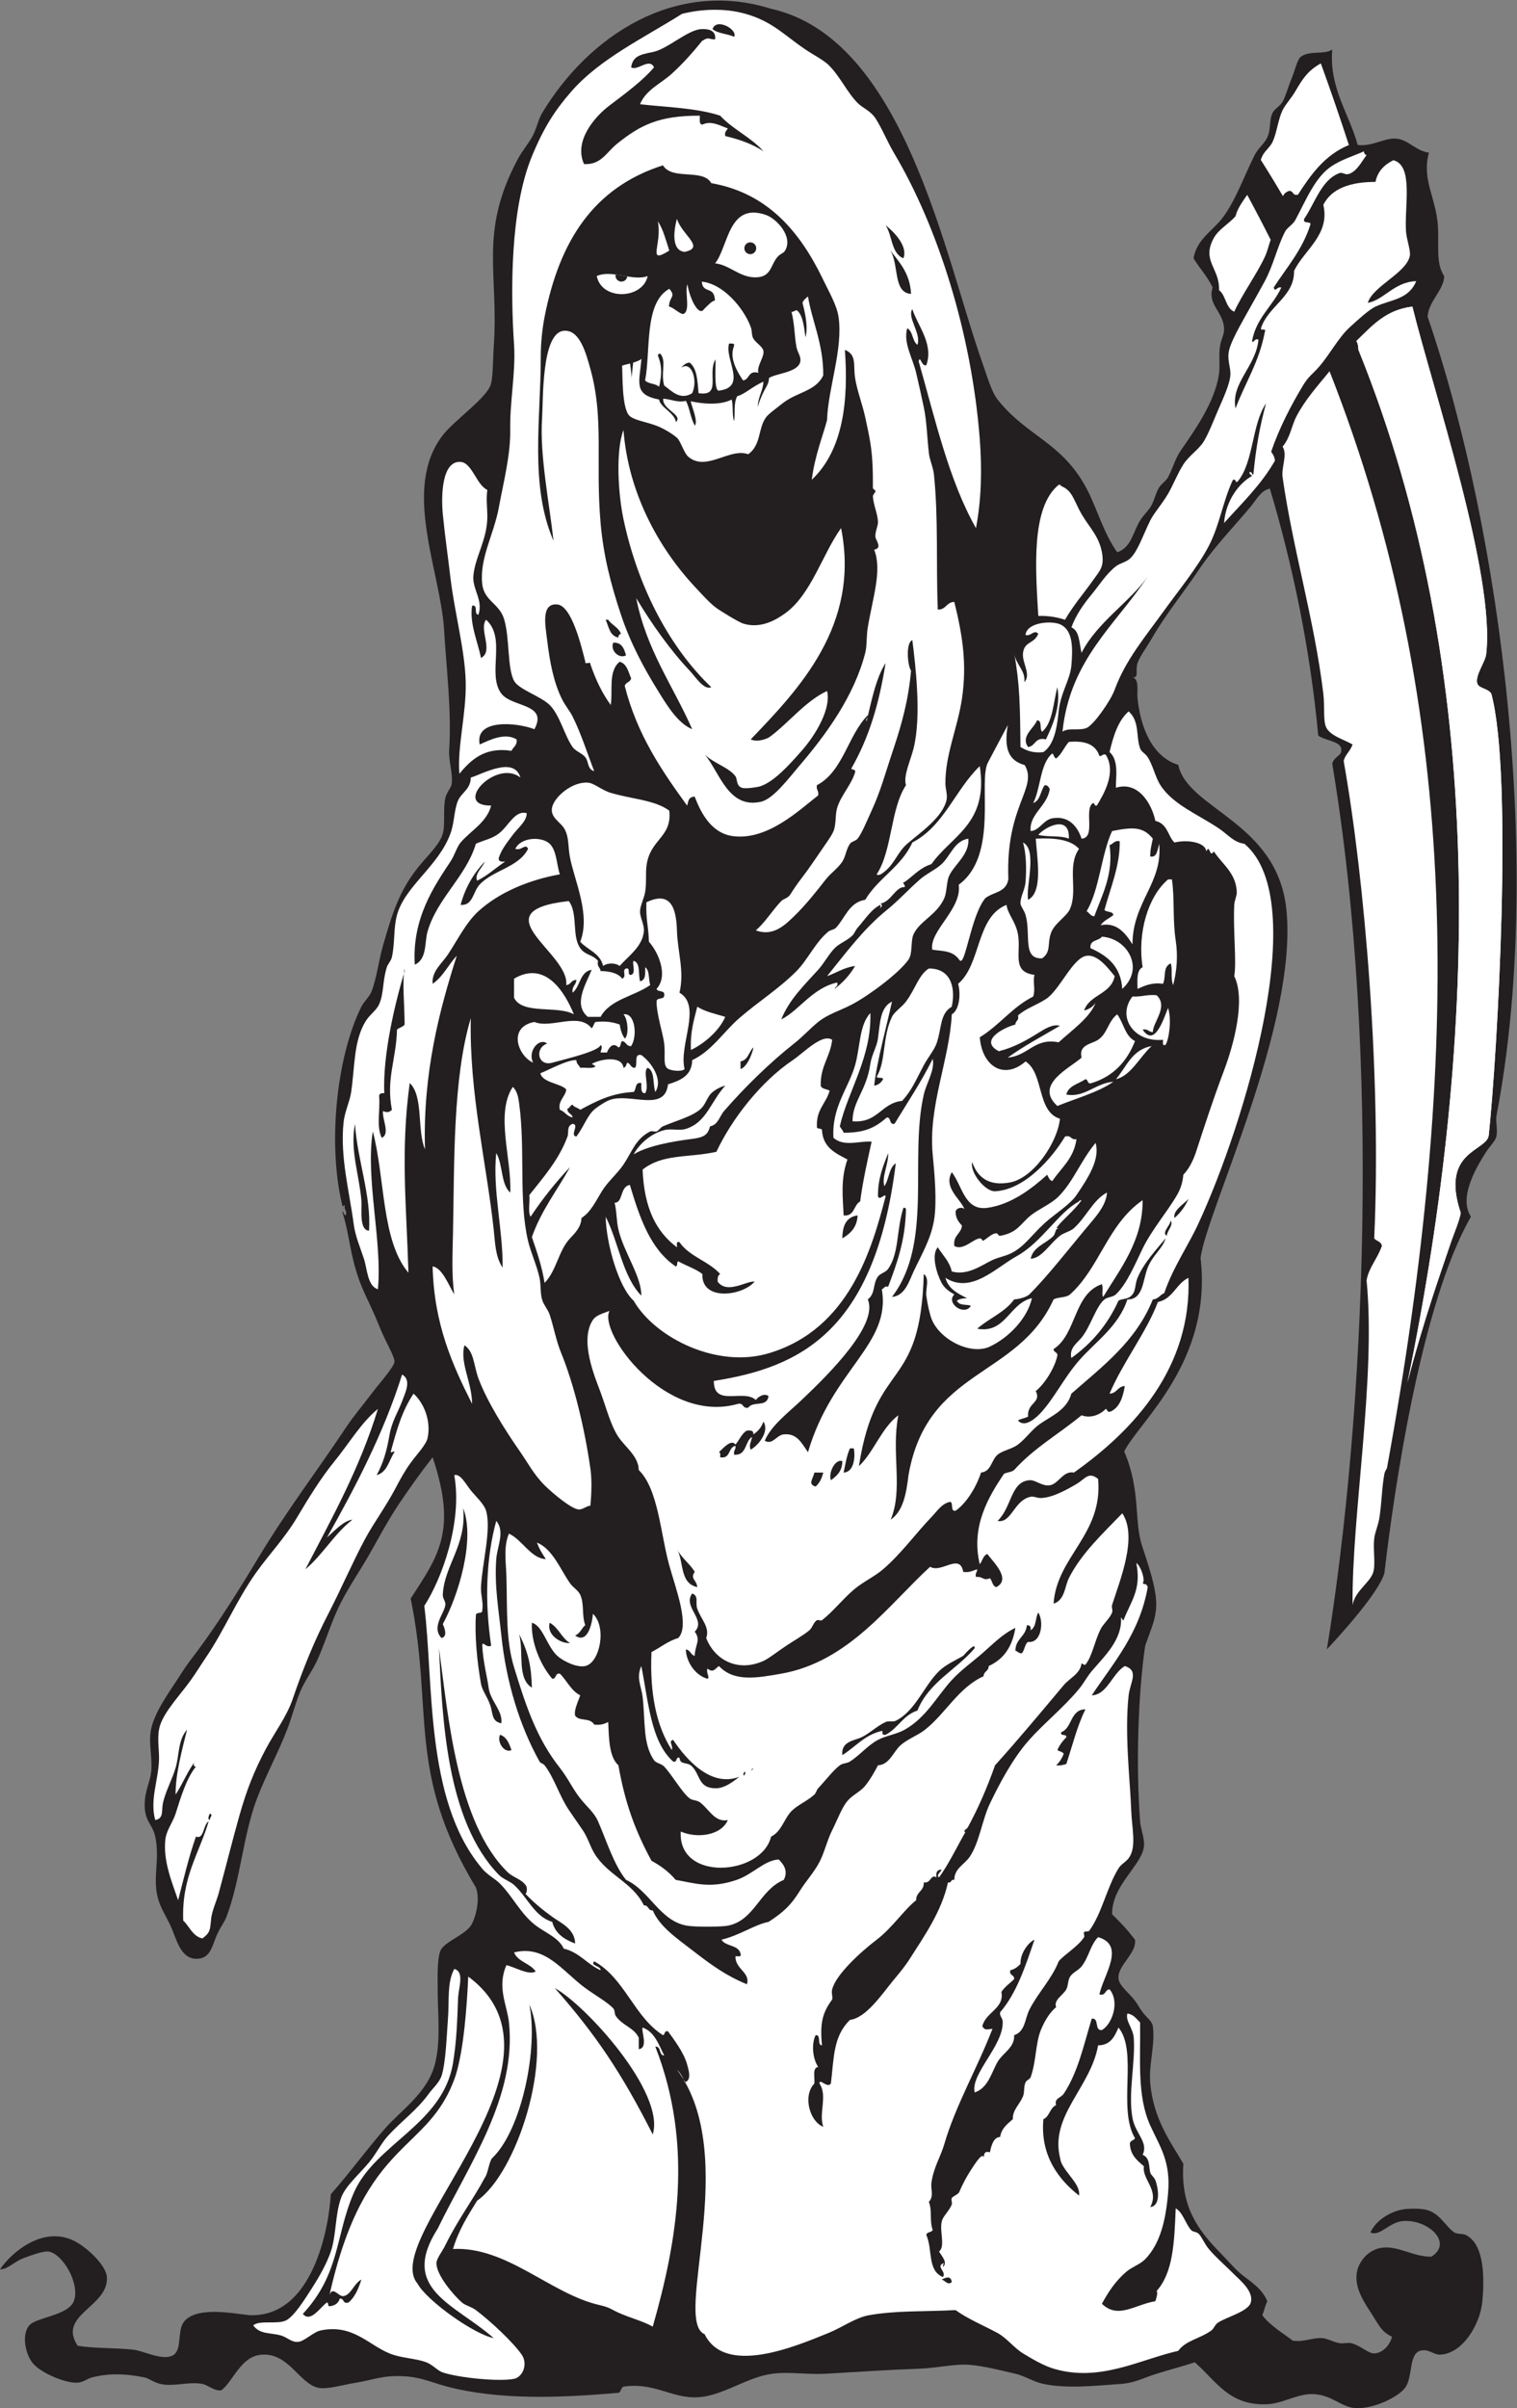
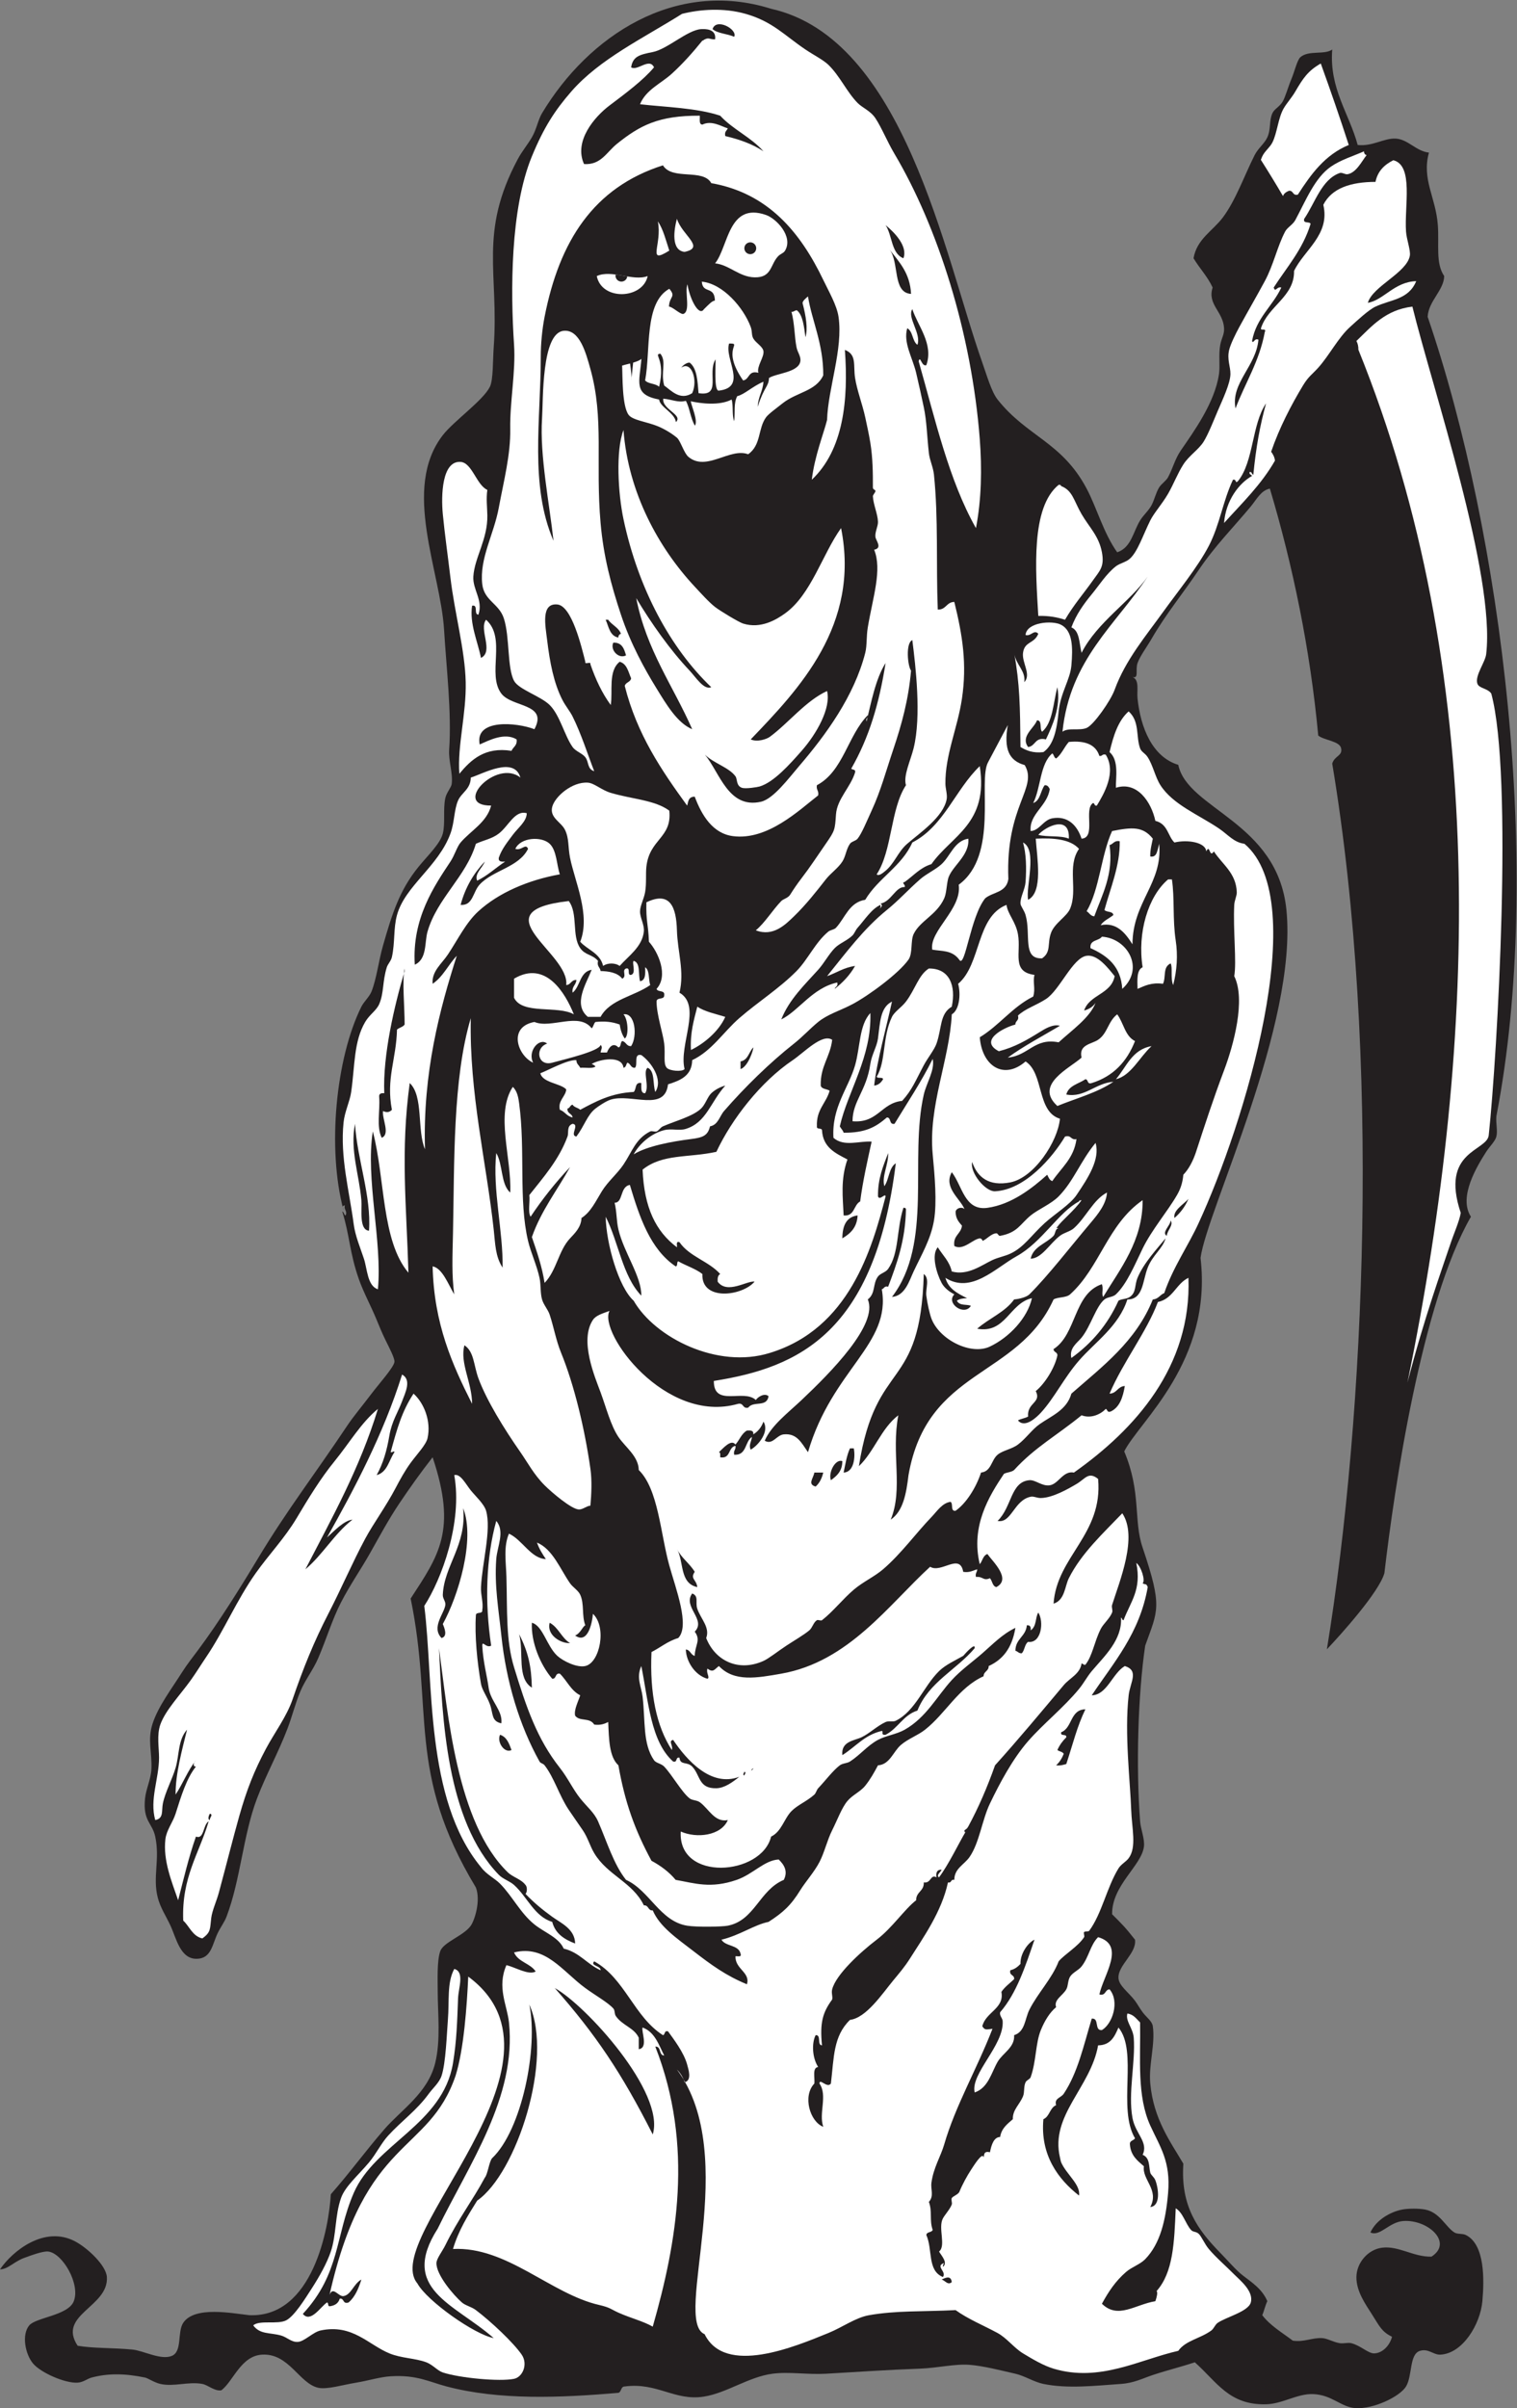
<svg xmlns="http://www.w3.org/2000/svg" viewBox="0 0 572.12 907.92" height="907.92" width="572.12" xml:space="preserve" id="svg2" version="1.1">
  <rect x="0" y="0" width="572.12" height="907.92" fill="#808080" stroke="none" />
  <defs id="defs6" />
  <g transform="matrix(1.333,0,0,-1.333,0,907.92)" id="g10">
    <g transform="scale(0.1)" id="g12">
      <path id="path14" style="fill:#231f20;fill-opacity:1;fill-rule:evenodd;stroke:none" d="m 3146.39,1397.09 c 27.63,-27.59 36.68,-36.05 64.81,-71.99 5.21,-38.48 -48.02,-71.34 -46.81,-108.01 0.75,-22.14 28.74,-40.65 46.81,-64.79 6.62,-8.85 14.01,-22.25 21.6,-32.41 11.65,-15.57 26.74,-24.9 28.8,-39.6 7.28,-51.92 -12.17,-108.442 -7.21,-162.001 9.36,-100.809 56.59,-163.863 93.61,-226.793 -8.25,-120.461 40.87,-187.09 104.4,-252.004 21.12,-21.57 44.46,-49.277 64.8,-64.793 25.51,-19.472 54.12,-38.222 68.4,-72.004 -6.05,-11.953 -8.86,-27.148 -14.4,-39.597 22.87,-29.922 56.39,-49.211 86.4,-72.004 32.13,-4.793 53.2,8.515 82.8,7.195 15,-0.66 31.94,-11.637 50.4,-14.391 10.63,-1.593 23,2.422 32.4,0 26.77,-6.914 47.89,-29.25 64.8,-28.8 22.14,0.578 42.95,20.039 50.4,46.797 -29.71,15.175 -34.28,28.019 -57.6,64.796 -16.53,26.082 -43.79,63.719 -43.2,104.403 0.59,41.094 33.22,77.648 72,82.804 47.24,6.278 89.59,-26.515 140.4,-25.207 61.89,39.727 -9.57,105.247 -79.2,100.801 -41.03,-2.617 -66.1,-45.156 -93.6,-32.402 16.82,36.633 58.05,58.711 90,64.805 17.12,3.261 46.97,3.378 64.8,0 41.36,-7.84 58,-49.168 82.8,-64.805 8.72,-5.496 22.7,-2.383 32.4,-7.195 54.19,-26.907 52.2,-125.782 46.8,-187.2 -5.72,-64.98 -55.52,-148.015 -118.8,-151.199 -19.73,-1 -33.36,18.094 -57.6,10.801 C 3986.74,153.008 3996.53,92.207 3978,61.496 3960.53,32.539 3884.41,-3.641 3834,0.293 3793.63,3.438 3768.55,37.785 3715.2,39.895 3670.34,41.66 3629,12.266 3582,11.094 3477.03,8.469 3443.21,74.231 3380.4,129.895 c -38.58,-12.961 -75.02,-21.504 -118.8,-35.997 -28.93,-9.582 -52.95,-22.637 -90,-25.207 -74.7,-5.164 -150.23,-14.129 -219.6,0 -26.65,5.43 -52.64,22.754 -79.2,28.801 -42.2,9.61 -90.69,22.207 -129.6,25.203 -41.57,3.203 -91.02,-8.992 -140.4,-10.8 -95.22,-3.477 -177.92,-9.364 -266.41,-14.403 -51.64,-2.941 -104.3,6.278 -151.19,0 -67.8,-9.074 -129.46,-54.824 -194.4,-64.797 -82.28,-12.637 -131.57,40.91 -223.2,28.801 -11.9,-0.109 -8.81,-15.195 -18,-18 -165.8,-14.305 -337.74,-21.102 -486,18 -49.99,13.184 -84.25,33.289 -158.4,28.797 -30.18,-1.824 -64.1,-12.637 -97.2,-17.996 -38.598,-6.25 -83.133,-20.117 -108,-14.406 -53.582,12.312 -82.457,97.843 -158.398,93.605 -60.075,-3.351 -81.461,-75.07 -115.2,-100.801 -19.058,-3.449 -38.035,15.047 -54.004,17.996 -39.668,7.324 -80.496,-8.777 -118.8,0 -17.227,3.957 -34.793,16.25 -43.2,18 -57.578,12.02 -105.867,12.148 -151.199,0 C 246.422,83.273 236.012,73.371 219.602,72.297 184.813,70.012 115.953,99.902 93.598,126.289 71.762,152.078 60.359,207.473 82.797,234.297 101.711,256.895 192.934,262.148 208.805,302.695 227.641,350.852 177.617,437.57 136.797,443.098 121.5,445.164 85.371,431.152 68.398,425.098 40.434,415.117 22.543,392.883 0,392.695 c 35.488,52.2 125.895,124.883 212.398,79.2 36.11,-19.071 87.946,-68.438 90,-100.801 5.418,-85.176 -140.82,-105.985 -82.796,-194.403 43.511,-7.589 98.664,-5.519 154.796,-10.8 31.477,-2.961 80.422,-30.664 111.602,-18 30.418,12.363 15.055,67.589 32.398,93.605 32.293,48.426 139.102,26.793 187.204,21.602 179.945,-7.278 225.05,248.34 230.398,342 55.051,62.59 97.84,122.101 151.2,183.593 48.28,55.657 123,102.442 144,187.2 16.09,64.919 7.25,141.399 7.2,201.599 -0.02,31.59 -2.47,88.44 7.2,115.21 9.29,25.72 66.62,43.66 86.4,72 10.77,15.42 28.64,70.25 14.4,108 -196.73,325.78 -119.1,500.57 -184.58,817.27 79.55,122.06 131.53,192.5 62.18,399.52 -33.41,-42.49 -64.19,-85.97 -93.6,-129.6 -29.85,-44.25 -56.65,-93.96 -82.8,-140.4 -26.54,-47.11 -57.561,-91.31 -82.799,-140.4 C 939.742,2230.36 924.086,2176.6 900,2120.7 c -13.816,-32.09 -36.633,-60.88 -50.398,-93.61 -14.075,-33.45 -22.711,-69.5 -36.004,-104.39 -26.18,-68.78 -61.59,-132.63 -86.403,-198 -39.812,-104.94 -46.41,-229.41 -86.394,-334.81 -5.66,-14.9 -17.516,-30.52 -25.199,-46.79 -15.289,-32.37 -17.805,-70.4 -57.602,-72.01 -47.828,-1.92 -58.945,57.58 -75.602,93.61 -12,25.94 -28.55,50.29 -35.996,79.2 -15.05,58.4 6.641,107.6 -7.203,172.79 -8.347,39.33 -35.539,43.45 -28.801,108.01 2.805,26.87 16.782,55.05 18,82.79 2.129,48.4 -11.855,83.07 3.598,129.6 16.285,49.02 53.746,97.92 82.805,144 14.281,22.64 30.691,43.14 46.801,64.8 56.988,76.65 115.679,170.26 169.199,259.21 81.504,135.45 161.242,238.29 251.996,374.39 16.605,24.9 41.563,54.49 68.403,90 21.07,27.87 63.52,75 64.8,90 0.86,10.11 -13.94,38.33 -25.2,61.21 -10.13,20.57 -18.47,41.23 -25.2,57.59 -16.17,39.33 -37.24,77.69 -50.4,115.21 -26.321,75.03 -25.688,123.6 -46.802,190.8 4.868,0.6 7.2,-18.31 10.801,-7.21 1.77,11.37 -6.488,12.71 -3.597,25.21 -10.473,-3.14 -4.047,-5.39 -3.606,-14.41 -47.129,175.59 -21.527,431.2 50.404,576 7.15,14.4 22.69,27.77 28.8,43.2 14.17,35.77 20.06,86.5 32.4,129.6 25.9,90.44 46.67,156.73 100.8,223.2 25.48,31.28 60.87,64.63 68.4,93.6 7.41,28.49 0.25,70.02 7.2,100.8 3.48,15.46 16.75,29.57 18,39.6 3.75,30.11 -9.41,65.78 -7.2,97.2 7.34,104.2 -8.03,232.21 -14.4,338.4 -10.01,166.79 -120.47,399.72 -3.6,550.8 30.87,39.91 113.83,97.89 133.2,136.8 9.72,19.52 8.12,74.81 10.8,111.6 15.27,209.78 -43.38,323.91 68.4,532.8 11.68,21.83 27.74,40.71 39.6,61.21 13.48,23.28 17.51,49.6 28.8,68.39 131.39,218.67 375.88,380.43 648,295.2 376.33,-84.16 489.27,-694.2 597.6,-1000.8 13.11,-37.13 26.07,-82.75 43.2,-104.4 83.1,-105 181.95,-119.8 251.99,-252 28.72,-54.17 47.84,-125.99 86.41,-180 39.88,13.18 45.01,57.9 64.8,90 9.84,15.96 23.79,27.07 32.4,43.21 8.39,15.73 11.77,34.31 21.6,50.4 6.23,10.19 19.48,18.12 25.2,28.79 13.57,25.35 19.4,51.42 36,75.6 36.49,53.14 96.09,134.82 108,216 3.52,24.03 -1.59,55.06 3.6,82.8 3.57,19.04 11.78,29.26 10.8,46.81 -2.68,47.89 -47.87,66.85 -32.4,115.19 -14.34,31.27 -37,54.2 -54,82.8 9.4,54.57 54.22,77.19 82.8,115.2 36.13,48.07 60.54,117.73 90,176.41 9.79,19.47 28.22,33.05 36,50.4 10.9,24.27 4.39,46.36 14.4,68.39 5.4,11.87 20.55,18.37 28.8,32.4 8.06,13.69 15.37,41.55 25.2,64.8 8.23,19.48 16.09,53.35 25.2,61.2 23.71,20.41 68.07,5.67 90,21.6 -8.71,-110.61 47.98,-180.78 72,-270 42.43,-4.71 74.73,20.05 108,18 34.76,-2.14 57.05,-35.6 93.6,-39.6 -20.87,-76.16 19.47,-126.09 25.2,-205.2 4.01,-55.39 -6.82,-107.61 18,-144 -0.91,-40.5 -44.52,-70.44 -46.8,-115.2 211.2,-617.38 328.96,-1565.18 194.41,-2260.79 -1.87,-20.61 4.06,-40.62 0,-57.61 -3.17,-13.18 -19.97,-29.27 -28.81,-43.19 -24.91,-39.23 -79.81,-127.47 -43.2,-183.61 -139.74,-242.59 -216.93,-769.23 -244.8,-1008 -14.98,-53.75 -123.85,-174.5 -162.74,-215.49 108.73,665.3 153.16,1677.87 15.14,2505.09 6.63,22.43 29.72,21.37 25.19,43.2 -4.28,20.74 -47.16,22.1 -64.79,36 -22.54,243.37 -71.98,481.18 -136.8,698.4 -25.01,-4.52 -37.7,-30.74 -54,-50.4 -47.32,-57.08 -102.21,-112.22 -147.6,-180 -42.8,-63.92 -93.17,-124.96 -133.2,-194.4 -13.03,-22.59 -32.58,-48.68 -39.6,-68.4 -6.98,-19.63 4.91,-45.01 -14.4,-39.6 20.5,-8.21 11.93,-37.79 14.4,-61.2 8.66,-82.02 41.6,-164.72 115.21,-187.2 26.36,-126.25 281.02,-160.53 305.99,-410.4 32.45,-324.7 -224.51,-848.37 -242.99,-984 34.32,-293.88 -174.02,-462.9 -215.92,-547.4 48.88,-116.1 25.66,-195.46 52.11,-272.19 57,-168.81 43.08,-176.71 7.2,-277.21 -20.44,-138.58 -26.24,-340.77 -14.4,-496.8 1.72,-22.76 13.72,-50.1 10.79,-72 -7.23,-54.09 -90.85,-108.89 -90,-190.8 v 0" />
      <path id="path16" style="fill:#ffffff;fill-opacity:1;fill-rule:evenodd;stroke:none" d="m 2023.2,6066.29 c 37.85,47.19 37.07,174.11 144,136.8 29.39,-10.26 77.64,-60.82 54,-100.79 -4.96,-8.39 -13.13,-8.07 -21.6,-18.01 -20.45,-24 -17.08,-58.68 -64.8,-57.6 -43.25,0.98 -71.76,35.38 -111.6,39.6 z m -190.8,-36 c -13.77,-65.77 -130.04,-70.34 -144,0 41.84,19.43 102.76,-15.71 144,0 v 0" />
      <path id="path18" style="fill:#ffffff;fill-opacity:1;fill-rule:evenodd;stroke:none" d="m 2286,5972.7 c 10.67,-67.93 43.72,-133.34 43.2,-223.21 -21.19,-45.31 -74.59,-46.97 -115.2,-79.2 -16.27,-12.92 -39.88,-29.97 -46.8,-39.6 -23.38,-32.55 -13.06,-77.71 -50.4,-104.4 -51.72,19.61 -118.5,-50.14 -169.2,-7.2 -12.76,10.81 -22.22,45.42 -32.4,54 -12.24,10.31 -33.04,23.74 -54,32.4 -31.11,12.86 -71.47,16.87 -82.8,32.4 -18.81,25.78 -16.74,109.86 -18.27,139.19 3.64,1.36 12.71,3.38 22.53,5.97 2.73,-19.66 4.9,-38.78 3.98,-44.96 -1.11,-7.54 1.74,19.85 4.69,47.38 10.21,3.05 19.76,6.7 23.44,10.87 -5.55,-66.52 -23.72,-101.27 50.03,-115.25 2.74,-21.92 44.06,-37.27 47.53,-63.8 21.19,20.83 -39.56,35.56 -35.86,66.28 24.55,-2.05 42.18,-12.12 63.93,-6.08 11.07,-19.49 12.88,-49.12 25.71,-70.33 9.32,14.28 -9.52,54.48 -11.86,69.05 27.59,-6.1 80.8,-13.33 115.75,4.88 5.28,-17.52 0.42,-45.18 7.2,-61.2 3.09,28.29 -2.1,50.09 8.6,70.78 20.35,4.58 43.81,28.28 74.2,40.82 -2.29,-29.51 -14.56,-39.98 -16.26,-70.97 18.19,57.49 31.24,57.14 31.87,81.39 19.48,13.5 83.49,15.34 88.78,47.18 2.33,13.94 -7.82,24.75 -10.78,39.6 -6.04,30.12 -5.14,66.85 -14.41,100.8 4.45,-2.52 12.47,6.52 16.28,3.3 16.06,-13.61 19.42,-46.31 23.32,-75.3 7.31,23.74 1.47,59.5 -7.93,95.45 -1.6,6.12 9.69,15.25 15.13,19.76 z m -370.8,219.6 c 14.46,-46.81 81.72,-81.21 21.6,-93.61 -38.51,4.1 -30.28,61.91 -21.6,93.61 z m -54,-7.21 c 15.5,-22.9 22.83,-53.96 32.41,-82.79 -65.45,-40.87 -19.2,16.97 -32.41,82.79 z m 130.28,-248.63 c 15,14.69 22.7,23.44 31.2,24.55 -1.25,43.01 -34.5,17.76 -37.08,53.49 60.06,-5.77 118.24,-73.82 138.4,-128.21 4.85,-13.07 1.61,-22.41 7.2,-32.4 7.18,-12.82 26.91,-22.7 28.8,-36 2.4,-16.96 -19.73,-43.09 -14.4,-61.2 -29.42,7.81 -24.28,-18.92 -43.2,-21.6 -64.37,93.36 1.05,105 -39.6,104.4 -14.01,-43.33 53.15,-123.5 -28.8,-133.2 -15.08,-3.09 -8.39,79.76 -9.63,88.39 -24.2,-39.02 18.34,-105.95 -47.98,-95.59 -2.97,34.21 -4.13,70.26 -25.19,86.4 -9.02,0.61 -20.49,-9.03 -23.63,-14.3 28.72,20.35 47.66,-35.46 30.83,-72.1 -34.14,-21.8 -59.36,7.39 -79.2,21.6 -10.73,38.29 7.52,67.02 -10.8,90 -21.42,-1.71 15.42,-14.01 -3.6,-93.6 -9.45,9.75 -30.71,7.69 -39.6,18 16.24,85.56 -3.44,219.48 68.41,259.2 20.17,-23.27 -0.04,-21.1 -0.91,-50.35 10.54,-0.94 29.17,-20.11 39.71,-21.05 22.65,6.37 4.05,61.6 12.48,84.19 6.76,-42.21 32.65,-92.14 46.59,-70.62 v 0" />
      <path id="path20" style="fill:#ffffff;fill-opacity:1;fill-rule:evenodd;stroke:none" d="m 1922.4,4003.49 c 64.53,-37.47 -2.56,-147.51 14.4,-216 -6.49,-8.37 -42.33,-5.58 -50.41,3.6 -10.47,11.91 -3.44,36.5 -7.19,68.4 -3.42,29.15 -21.48,81.35 -21.6,118.8 -0.13,13.33 22.38,4.02 21.6,18 2.54,15.74 -18.73,7.67 -21.6,18 34.22,37.54 4.75,104.1 -21.6,133.2 -2.13,54.23 -8.48,54.89 -7.2,111.6 66.86,32.35 84.52,-12.9 86.4,-79.2 1.73,-61.14 21.86,-115.76 7.2,-176.4 z M 1854,3722.7 c -7.63,22.36 -0.54,59.44 -21.6,68.39 -14.43,-9.57 5.76,-53.29 -7.2,-72 -13.4,-0.2 -10.39,16.02 -10.8,28.8 -19.13,3.52 -13.29,-17.91 -21.6,-25.19 -64.04,-3.17 -107.4,-27.01 -151.2,-50.4 -6,5.99 -17.32,6.66 -21.6,14.39 -7.34,-1.06 -7.06,-9.74 -14.4,-10.8 -1.63,-14.83 12.9,-13.51 14.4,-25.19 -16.39,2.81 -21.69,16.7 -36,21.6 -6.46,25.47 16.75,37.91 18,57.59 -15.27,17.28 -67.04,18.46 -73.25,45.79 17.11,5.71 77.02,39.24 102.05,37.02 -0.16,-10.97 7.6,-14.01 10.8,-21.61 14.27,1.33 34.5,-3.3 43.2,3.6 -2.64,3.36 -6.55,5.45 -10.8,7.2 22.18,13.4 86.13,25.27 90,-10.8 7.39,1 7.18,9.61 10.8,14.4 9.76,-2.24 8.96,-15.04 21.6,-14.4 9.49,8.5 -4.94,40.94 18,36 26.89,-18.81 63.06,-69.22 39.6,-104.39 z m -90,219.6 c 32.85,5.7 40.36,-61.32 21.6,-90 -13.84,-0.64 -13.96,12.43 -25.2,14.39 -6,-3.6 -2.55,-16.65 -10.8,-18 -15.21,15.73 -27.03,-0.3 -32.4,-14.4 -6,0 -11.99,0 -18,0 1.11,8.42 7.05,14.87 0,21.6 -3.05,-17.84 -101.14,-40.57 -136.8,-50.4 -41.42,-11.42 -50.1,41.96 -14.4,54 -22.35,18.44 -56.34,-21.74 -39.6,-54 -44.08,19.96 -72.13,101.2 3.6,115.2 47.02,-19.96 125.91,29.03 162,-17.99 5.2,4.39 5.46,13.73 10.8,17.99 26.04,2.55 45.67,0.9 68.4,-7.2 2.41,-15.6 6.83,-29.17 14.4,-39.6 12.18,8.29 9.26,54.62 -3.6,68.41 z m -140.4,0 c -46.04,25.95 -145.68,-1.69 -169.2,46.79 0,18 0,36 0,54 89.89,53.31 144.99,-40.97 169.2,-100.79 z m 75.6,122.39 c 21.64,-0.47 47.85,-3.81 61.2,-21.6 14.4,6.84 -2.23,23.33 10.8,28.8 14.31,3.5 1.48,-20.12 14.4,-18 15.15,4.47 1.52,34.36 7.2,39.6 19.78,-5.42 12.55,-37.86 18,-57.6 15.75,2.25 15.29,20.71 14.4,39.6 13.21,-8.4 9.21,-33.99 14.4,-50.4 -45.01,-31.79 -113.37,-40.23 -140.4,-90 -12,0 -24,0 -36,0 -43.14,35.49 -4.37,94.14 10.8,133.2 -34.05,-5.55 -31.85,-47.36 -54,-64.8 -2.62,18.22 9.88,21.32 10.8,36 -15.14,0.74 -15.12,-13.69 -28.8,-14.4 10.89,90.61 -248.4,208.8 7.2,237.61 26.83,-35.7 7.9,-98.5 32.4,-133.21 14.54,-20.6 33.47,-16.8 50.4,-36 -3.94,-15.94 6.1,-17.9 7.2,-28.8 v 0" />
-       <path id="path22" style="fill:#ffffff;fill-opacity:1;fill-rule:evenodd;stroke:none" d="m 3272.4,3996.29 c 34.28,-32.34 -10.63,-75.83 -10.8,-104.4 -11.8,0.2 -13.76,10.24 -28.8,7.2 34.73,-52.56 60.25,33.73 72,61.2 10.68,-32.89 2.35,-89.97 -7.2,-104.4 -10.83,-3.63 -6.38,8.02 -7.2,14.4 -83.13,-8.12 -131.01,65.12 -86.4,122.41 25.46,-1.48 41.6,6.4 68.4,3.59 z m -248.4,442.8 c -22.56,9.84 -60.89,3.91 -86.4,10.8 20.31,23.74 90.02,58.02 86.4,-10.8 z m 151.2,-424.8 c -4.22,63.16 -40.79,93.15 -90,115.2 -2.73,24.32 23.48,19.72 32.4,32.4 72.03,-4.55 121.95,-89.49 57.6,-147.6 v 0" />
+       <path id="path22" style="fill:#ffffff;fill-opacity:1;fill-rule:evenodd;stroke:none" d="m 3272.4,3996.29 z m -248.4,442.8 c -22.56,9.84 -60.89,3.91 -86.4,10.8 20.31,23.74 90.02,58.02 86.4,-10.8 z m 151.2,-424.8 c -4.22,63.16 -40.79,93.15 -90,115.2 -2.73,24.32 23.48,19.72 32.4,32.4 72.03,-4.55 121.95,-89.49 57.6,-147.6 v 0" />
      <path id="path24" style="fill:#ffffff;fill-opacity:1;fill-rule:evenodd;stroke:none" d="m 1972.8,3963.89 c 21.69,-14.31 51.8,-20.2 79.2,-28.8 -18.81,-42.55 -63.54,-77.86 -97.2,-93.6 -2.46,49.25 8.56,85.04 18,122.4 z m 482.4,824.4 c -56.74,-57.25 -69.36,-158.64 -144,-198 -2.55,-13.35 6.16,-15.45 3.6,-28.8 -54.16,-42.03 -143.18,-127.97 -241.19,-115.2 -56.97,7.42 -88.29,58.64 -108.01,111.6 -19.9,0.27 -18.22,-17.67 -21.6,-25.19 -72.2,99.39 -141.86,201.34 -176.4,338.39 2.4,10.8 16.25,10.14 18,21.61 -8.06,18.33 -11.73,41.06 -32.4,46.79 -33.22,-26.68 -18.94,-83.59 -25.2,-122.4 -24.44,33.16 -42.79,72.41 -57.6,115.21 2.57,9.77 -16.98,-2.59 -14.4,7.19 -10.79,42.65 -38.22,158.22 -79.2,162 -47.03,4.35 -33.8,-59.45 -28.8,-100.8 7.75,-64.03 18.91,-121.83 43.2,-169.2 8.91,-17.38 21.24,-31.65 28.8,-46.8 24.35,-48.78 43.14,-108.4 61.2,-154.8 -20.31,6.26 -14.49,25.7 -25.2,39.6 -8.63,11.2 -27.11,16.31 -36,28.8 -22.69,31.87 -35.86,90.12 -64.8,118.8 -25.47,25.23 -87.64,43.89 -100.8,68.4 -19.81,36.91 -11.69,123.08 -28.8,176.4 -13.67,42.58 -55.89,49.9 -61.2,97.2 -8.15,72.66 32.76,139.91 46.8,216 13.96,75.65 33.68,149.71 32.4,223.2 -1.32,76.05 15.85,162.1 10.8,237.6 -10.15,151.81 -10.75,384.34 50.4,532.8 33.41,81.13 64.64,129.7 111.6,183.61 80.2,92.05 203.12,150.33 313.2,219.59 51.44,12.87 117.61,17.79 180,0 76.28,-21.76 109.4,-60.47 169.2,-100.8 22.65,-15.27 50.45,-29.34 64.81,-43.2 32.44,-31.35 52.2,-76.88 82.78,-108 13.68,-13.9 36.27,-21.89 50.41,-43.2 17.6,-26.54 33.1,-65.58 54,-100.8 122.45,-206.43 218.18,-507.58 241.2,-806.4 6.41,-83.22 4.98,-170.93 -10.8,-252 -76.43,134.77 -115.16,307.23 -162,471.6 4.43,19.15 7.93,-16.13 21.6,-10.8 21.38,59.65 -24.47,111.53 -39.6,158.4 -15.49,-23.43 26.14,-69.14 14.4,-100.8 -14.87,10.33 -12.24,38.16 -28.8,46.81 -11.82,-40.97 14.88,-82.71 25.2,-126.01 7.04,-29.54 16.2,-71.53 21.61,-97.2 8.54,-40.62 8.69,-77.45 14.39,-129.6 2.27,-20.67 12.14,-39.46 14.4,-61.2 12.74,-122.91 5.83,-253.39 10.8,-381.6 23.75,-0.95 24.29,21.31 46.8,21.6 23.48,-95.03 36.09,-176.09 21.6,-273.6 -12.44,-83.77 -47.81,-159.51 -46.8,-241.2 0.16,-12.9 6,-30.41 3.6,-43.2 -9.49,-50.55 -75.95,-95.23 -111.6,-126 -27.59,-23.81 -35.56,-56.69 -64.8,-79.2 -3.22,-2.48 -16.07,-13.61 -21.6,-7.2 44.27,67.33 38.51,184.69 82.8,252 -8.01,26.73 12.72,68.85 21.6,104.4 22.69,90.82 5.45,234.78 -3.6,306 -19.27,-7.72 -13.41,-72.92 -3.6,-86.4 -7.21,-81.97 -26.14,-151.19 -50.4,-223.2 -21.63,-64.2 -35.01,-115.99 -61.2,-172.8 -13.4,-29.08 -27.57,-64.16 -39.61,-79.2 -5.22,-6.53 -16.81,-7.59 -21.59,-14.4 -10.95,-15.62 -11.75,-35.13 -21.6,-50.4 -12.05,-18.68 -32.99,-32.73 -46.81,-50.4 -26.28,-33.62 -56.18,-71.77 -90,-104.4 -24.01,-23.18 -58.84,-58.68 -107.99,-39.6 25.6,21.07 47.39,57.32 72,82.81 5.66,5.85 19.18,8.37 25.2,17.99 8.88,14.19 19.65,30.26 32.4,46.8 24.5,31.81 41.92,59.11 68.39,97.2 26.01,37.4 25.84,39.52 28.81,82.8 3.01,43.94 40.81,76.26 54,118.8 2.48,9.68 -7.44,6.96 -10.8,10.8 50.73,88.85 78.57,182.39 97.2,298.8 -28.59,-44.51 -41.71,-115.85 -54,-165.6 -2.97,10.17 5.07,9.33 3.6,18 z M 2016,6728.69 v 0 c 14.91,-12.69 42.23,-12.97 61.2,-21.6 10.39,20.79 -51.13,54.74 -61.2,21.6 z m -32.39,0 v 0 c -38.3,-2.22 -95.34,-56.61 -136.81,-64.8 -37.13,-7.34 -56.17,-11.95 -61.2,-43.2 18.11,-11.44 51.45,28.36 64.8,0 -29.94,-36.06 -80.46,-73.63 -126,-107.99 -42.35,-31.98 -101.61,-100.83 -72,-165.61 48.29,-2.93 62.98,33.1 93.6,57.6 64.39,51.53 117.01,79.78 234,79.2 0.61,-10.18 -3.1,-24.7 7.2,-25.2 26.05,12.78 52.98,-4.57 72,-10.8 -3.19,-6.41 -10.05,-9.15 -7.2,-21.6 40.75,-9.66 77.96,-22.84 108,-43.2 -34.7,39.7 -86.77,62.03 -122.4,100.8 -66.78,22.28 -155.6,24.15 -226.8,32.4 16.58,41.03 59.63,58.67 90,86.41 31.47,28.73 59.41,60.15 86.4,93.59 3.6,-0.02 4.28,2.92 7.19,3.6 11.81,5.85 13.77,-0.81 28.81,0 4.19,30.41 -29.26,29.4 -39.59,28.8 z M 2340,5623.49 v 0 c 2.71,89.26 45.74,200.48 32.4,291.6 -4.74,32.41 -26.88,70.42 -43.2,104.4 -64.21,133.65 -155.35,245.31 -316.8,273.6 -23.51,42.34 -110.14,6.95 -136.8,50.4 -196.24,-62.58 -292.86,-214.22 -334.8,-428.4 -7.14,-36.45 -10.82,-77.66 -10.8,-111.6 0.1,-180.74 -31.95,-364.63 36,-522 -11.06,102.55 -39.38,242.03 -32.4,345.6 3.57,52.9 -2.07,242.23 61.2,248.4 45.37,4.42 63.09,-63.13 75.6,-108 39.1,-140.34 13.87,-265.17 28.8,-435.6 8.27,-94.39 29.5,-174.59 57.6,-259.19 27.2,-81.91 66.62,-153.35 100.8,-208.81 27.42,-44.49 58.42,-97.6 100.8,-115.2 -53.78,122.62 -129.44,223.36 -158.4,370.8 42.18,-70.67 96.29,-147.19 151.2,-205.2 17.06,-18.02 40.23,-55.78 61.2,-46.8 -114.7,109.36 -206.49,277.36 -248.4,475.21 -15.27,72.05 -22.43,194.12 0,251.99 13.45,-176.9 99.09,-333.05 201.6,-442.8 18.74,-20.06 40.09,-44 57.6,-57.6 14.25,-11.07 67.37,-43.08 79.2,-46.8 50.24,-15.81 94.44,11.27 118.8,28.8 74.1,53.32 105.54,167.65 158.4,241.2 54.64,-274.68 -119.55,-455.79 -255.6,-597.6 18.79,-8.68 45.69,1.07 54,7.2 52.73,38.85 101.79,102.17 162,129.6 11.69,-48 -29.4,-120.83 -72,-169.2 -34.13,-38.76 -78.76,-88.84 -118.8,-100.8 -6.35,-1.9 -39.9,-7.37 -50.4,-3.6 -16.49,5.91 -12.22,24.42 -18,32.4 -18.24,25.15 -62.21,37.13 -86.41,61.2 42,-50.62 66.25,-153.8 158.41,-133.2 35.43,7.92 79.39,67.47 108,100.8 75.54,88.01 155.94,197.83 187.2,320.4 5.23,20.52 2.92,46.52 7.2,72 14.42,85.91 41.02,162.76 18,219.6 24.24,4.76 4.94,25.88 3.6,36.01 -1.85,13.99 7.68,30.04 7.2,43.19 -0.82,22.34 -13.24,48.61 -14.4,72 -0.19,3.7 7.07,10.99 7.2,14.4 0.2,5.52 -7.23,2.93 -7.2,10.81 0.16,39.29 -0.19,82.91 -7.2,125.99 -3.79,23.31 -9.76,50.68 -14.4,72 -8.45,38.73 -23.29,75.93 -28.8,111.61 -5.55,35.94 5.57,65.88 -28.8,79.19 10.31,-141.98 -4.01,-282.66 -93.6,-367.2 7.85,67.1 34.63,133.75 43.2,169.2 z m 216,457.2 v 0 c 13.07,34.14 -25.83,73.61 -50.4,93.6 19.15,-28.86 15.75,-80.25 50.4,-93.6 z m 21.6,-100.8 v 0 c -2.97,59.43 -34.13,90.66 -61.21,126 28.7,-36.1 7.89,-122.89 61.21,-126 z m -828,-972 v 0 c -0.2,6.19 2.77,9.23 7.2,10.8 -6.92,18.27 -25.87,24.53 -36,39.6 -2.4,0 -4.8,0 -7.2,0 8.84,-19.96 11.6,-46 36,-50.4 z m 21.6,-50.4 v 0 c -5.42,18.58 -11.16,36.84 -36,36 -9.72,-20.16 14.84,-47.18 36,-36 z m -439.2,-1026 c -4.58,-211.81 43.8,-405.77 64.8,-597.59 4.52,-41.36 4.46,-76.17 25.2,-108.01 1.58,104.42 -28.9,219.81 -18,324 19.1,-31.3 12.4,-88.39 39.6,-111.6 4.31,97.71 -42.8,222.2 7.2,298.8 13.15,-12.18 15.95,-31.7 18,-46.8 17.87,-131.89 -1.94,-274.46 25.2,-388.79 8.03,-33.81 24.61,-68.39 32.4,-104.41 4.38,-20.24 1.83,-42.43 7.2,-61.2 4.47,-15.6 16.6,-28.07 21.6,-43.19 11.84,-35.77 17.53,-71.54 32.4,-108 37.09,-90.9 66.7,-214.53 82.8,-327.61 4.82,-33.8 2.81,-72.2 0,-104.39 -10.7,-0.71 -20.87,-10.94 -32.4,-10.81 -20.81,0.25 -77.41,48.62 -97.2,68.4 -30.53,30.53 -47.9,64.28 -68.4,93.61 -46.22,66.12 -95.92,146.76 -118.8,208.8 -13.58,36.86 -12.01,75.46 -39.6,93.59 -13.77,-49.69 21.77,-106.17 21.6,-165.59 -55.93,110.86 -107.78,225.82 -111.6,388.79 27.67,-5.08 44.36,-51.37 61.2,-79.2 -7.51,54.1 -5,107.01 -3.6,172.81 4.22,199.22 -0.99,436.81 50.4,608.39 z m 39.6,442.8 c -30.88,-32.73 -55.03,-72.17 -68.4,-122.4 35.22,-2.87 34.43,36.7 54,57.6 38.32,40.92 110.48,48.4 136.8,100.8 -6.91,17.06 -18.12,-6.09 -36,0 14.73,32.81 74.09,36.17 97.2,14.4 20.24,-19.07 19.81,-61.51 28.8,-86.4 -90.75,-16.41 -173.76,-52.69 -230.4,-104.4 -35.32,-32.25 -58.15,-79.91 -86.4,-122.4 -17.48,-26.29 -46.36,-47.57 -43.2,-82.8 29.48,19.71 44.32,54.08 68.4,79.2 -48.11,-149.89 -96.48,-330.72 -90,-547.19 -23.05,53.75 -3.65,149.94 -43.2,187.19 -26.29,-192.67 -9.37,-344.07 -3.6,-536.39 -76.65,90.14 -65.92,267.68 -100.8,399.59 -21.26,-133.3 27.22,-310.89 14.4,-446.39 -29.93,9.38 -30.04,57.51 -39.6,86.39 -10.29,31.09 -24.55,64.72 -28.8,97.2 -12.323,94.1 -38.909,189.68 -28.804,288 3.203,31.11 17.66,58.86 21.602,86.41 10.602,73.96 7.082,142.6 39.602,197.99 12.48,21.26 31.64,32.1 39.6,50.4 13.84,31.82 8.92,63.8 21.6,104.4 2.79,8.94 11.96,17.78 14.4,28.8 9.05,40.81 4.04,81.01 14.4,118.8 22.56,82.26 117.07,137.34 151.2,230.4 11.8,32.17 10,66.85 21.6,93.6 9.65,22.26 35.6,31.86 36,64.8 34.05,10.51 122.65,61.39 140.4,0 -67.76,54.36 -195.26,-80.12 -82.8,-79.19 -12.35,-47.74 -57.26,-70.42 -86.4,-104.41 -10.32,-12.04 -16.64,-35.61 -28.8,-54 -45.7,-69.11 -109.21,-160.87 -100.8,-291.59 35.21,15.91 27.29,63.41 36,93.59 27.18,94.2 109.08,155.39 136.8,248.4 23.23,10.58 45.12,13.74 64.8,28.8 28.01,21.43 45.44,67.17 79.2,57.6 -0.39,-23.38 -24.55,-40.93 -39.6,-61.2 -15.05,-20.27 -31.36,-40.12 -39.6,-64.8 -1.65,-11.25 7.69,-11.51 18,-10.8 -26.84,-17.57 -49.3,-39.5 -79.2,-54 -8.24,20.1 15.38,36.65 21.6,54 z m -284.4,-655.2 v 0 c -9.42,1.01 -15.49,-1.32 -14.4,-10.8 2.91,-39.78 -8.42,-82.8 7.2,-115.19 24.73,10.44 0.86,52.56 3.6,75.59 10.71,-4.77 18.26,-3.69 25.2,3.61 -16.96,88.66 12.38,142.42 14.4,226.79 6.2,5.8 16.91,7.09 21.6,14.4 0.06,50.19 -7.42,124.22 0,158.4 0,-2.4 0,-4.8 0,-7.2 -28.98,-97.42 -62.09,-238.13 -57.6,-345.6 z m -64.8,-302.4 v 0 c 2.19,-25.3 -7.34,-84.22 21.6,-86.4 7.11,97.75 -33.87,203.23 -39.6,302.41 -14.58,-74.39 11.7,-143.12 18,-216.01 z M 1854,1022.7 c 110.15,-280.942 60.79,-554.251 -7.2,-792.005 -27.84,15.848 -61.82,23.758 -97.2,39.598 -19.78,8.859 -23.45,14.668 -54,21.602 -137.4,31.171 -261.74,166.21 -414,158.398 15.67,52.727 42.13,94.668 68.4,136.797 111.64,77.031 216.63,401.34 147.6,554.41 25.58,-121.89 -21.14,-354.613 -105.37,-434.488 -8.37,-9.551 -12.27,-45.567 -20.63,-55.117 -34.41,-64.219 -75.31,-116.864 -111.6,-190.801 -8.41,-17.141 -24.89,-37.832 -25.2,-50.399 -0.84,-33.547 48.74,-91.367 72,-111.601 10.5,-9.141 26.58,-11.77 39.6,-21.602 42.91,-32.394 106.41,-92.219 129.6,-125.996 18.39,-26.797 2.91,-63.34 -21.6,-68.398 -40.65,-8.391 -153.67,2.273 -201.6,17.996 -14.84,4.863 -28.3,21.808 -46.8,28.801 -30.74,11.621 -70.52,11.238 -104.4,25.203 -59.51,24.511 -104.686,83.847 -194.405,64.797 -21.953,-4.661 -45.679,-31.301 -64.797,-32.403 -18.043,-1.039 -30.668,13.446 -46.796,17.996 -32.743,9.25 -59.379,2.297 -79.2,28.809 18.27,15.832 69.383,1.633 93.598,14.394 23.098,12.18 52.984,60.469 71.996,90 21.356,33.157 42.762,71.075 54.004,104.407 15.832,46.902 11.578,102.441 28.801,151.199 11.758,33.293 47.799,63.418 79.199,100.801 19.96,23.761 34.92,54.804 54,75.597 39.91,43.477 80.44,71.063 115.2,118.797 11.37,15.617 29.5,31.055 36,50.403 12.21,36.308 14.8,118.885 18,158.395 4.36,53.85 -3,105.11 18,144.01 29.93,-7.46 11.9,-53.81 10.8,-82.81 -2.52,-66.23 -3.95,-120.47 -14.4,-183.599 -28.78,-173.813 -220.45,-227.793 -280.8,-367.2 -53.023,-122.461 -37.616,-226.843 -144.003,-342 22.168,-26.496 50.207,20.45 68.402,32.403 5.188,-0.813 1.254,-10.742 7.199,-10.805 15.047,1.762 25.118,8.488 28.801,21.606 13.723,1.726 7.336,-16.661 25.203,-10.801 17.958,15.644 28.078,39.121 35.998,64.804 -21.93,-11.945 -28.587,-43.117 -50.404,-46.808 -14.176,-2.391 -29.922,29.297 -39.598,3.605 100.382,449.539 280.082,396.543 356.402,619.2 23.74,75.045 32.18,198.195 36,280.805 327.57,-242.009 -251.87,-738.63 -144,-867.602 27.23,-49.914 162.27,-144.903 216,-154.809 -111.51,97.785 -267.93,138.441 -158.4,309.602 88.08,181.125 223.77,372.414 201.6,583.199 -5.12,48.67 -34.65,99.29 -7.2,162.01 25.8,-6.08 62.43,-29.21 82.8,-18 -15.03,23.36 -50.03,26.78 -61.2,53.99 89.27,22.19 136.62,-53.2 201.6,-100.8 28.4,-20.8 62.98,-39.93 79.2,-57.59 5.07,-5.53 2.64,-15.02 7.2,-21.61 18.76,-27.1 51.77,-32.83 64.8,-61.2 0,-10.8 0,-21.6 0,-32.4 28.07,3.21 6.41,51.39 10.8,61.2 34.39,-12.41 45.55,-48.05 61.2,-79.198 -16.22,0.586 -7.29,26.308 -25.2,25.208 z m -7.2,-248.403 c 36.22,118.398 -190.06,366.303 -277.2,413.993 115.61,-130.93 188.74,-239.528 277.2,-413.993 z M 1440,2473.5 c 38.55,-18.02 61.67,-70.11 104.4,-72 -9.68,14.31 -18.99,29.01 -25.2,46.79 44.51,-18.39 65.69,-75.16 93.6,-115.19 7.81,-11.21 23.13,-19.98 28.8,-32.4 12.04,-26.42 3.89,-59.33 14.4,-86.4 -8.22,-3.95 -13.22,-22.58 -28.8,-28.8 34.39,-24.69 47.66,30.59 50.4,61.19 39.83,-37.35 19.73,-138.28 -21.6,-147.6 -24.12,-5.43 -63.67,14.52 -79.2,28.8 -30.08,27.69 -40.9,85.39 -72,93.61 -2.67,-55.2 23.76,-118.86 57.6,-158.4 12.76,-0.76 7.11,16.88 21.6,14.39 20.08,-19.52 31.19,-48.01 57.6,-61.2 -5.77,-17.94 -18.24,-41.2 -14.4,-57.6 13.05,-17.53 40.98,-3.93 54,-25.19 18.08,-2.48 29.06,2.14 39.6,7.2 2.13,-48.28 2.52,-98.28 28.8,-122.41 18.46,-105.21 46.33,-182.45 93.6,-270 26.52,-14.27 49.87,-31.73 68.4,-53.99 53.45,-9.33 98.48,-25.67 172.79,0 45.8,15.81 78.45,55.76 118.81,57.59 15.14,-14.73 26.81,-33.03 14.4,-57.59 -69.72,-29.36 -81.87,-114.4 -158.4,-129.6 -16.09,-3.2 -88.05,-4.45 -115.2,0 -76.84,12.57 -106.16,99.55 -172.8,129.6 -35.28,44.2 -54.04,108.3 -79.2,165.59 -11.05,25.16 -30.89,40.38 -50.4,64.81 -20.53,25.67 -35.12,57.92 -57.6,86.39 -64.46,81.66 -95.15,171.4 -129.6,284.41 -23.45,76.91 -18.91,158.05 -21.6,255.59 -1.17,42.6 -8.73,85.71 7.2,122.41 z m 172.8,-309.6 v 0 c -24.03,14.36 -32.56,44.24 -57.6,57.6 -9.46,-34.01 30.69,-59.07 57.6,-57.6 z m -108,-126.01 v 0 c -1.35,61.05 -10.58,101.38 -36,151.2 13.9,-52.59 -7.12,-123.98 36,-151.2 z m 1508.4,3020.4 c -21.76,7.03 -45.97,11.63 -75.6,10.8 -7.76,131 -21.27,306.49 57.6,370.8 4.19,0.58 6.4,-0.79 7.2,-3.6 32.48,-12.56 35.66,-41.5 57.6,-79.2 21.94,-37.7 49.02,-61.84 57.6,-108 7.61,-40.91 -5.98,-51.97 -25.2,-79.2 -26.39,-37.39 -54.39,-69.05 -79.2,-111.6 z m -1634.4,367.2 c -3.6,-25.11 -0.47,-46.88 0,-72 1.25,-67.49 -36.28,-119.57 -39.6,-172.8 -2.34,-37.35 28.3,-66.87 14.4,-107.99 -14.23,0.16 0.6,29.39 -18,25.19 -7.62,-50.84 16.11,-101.48 25.2,-147.6 37.15,18.37 -6.83,81.05 14.4,108 58.48,-51.85 1.89,-154.3 43.2,-208.8 30.07,-39.68 132.89,-27.32 93.6,-100.8 -49.62,19.25 -169.66,30.25 -154.8,-43.2 25.41,11.24 70.34,35.1 104.4,14.4 2.34,-17.94 -9.99,-21.21 -14.4,-32.4 -75.27,11.86 -114.31,-24.92 -147.6,-64.79 -5.94,78.81 19.95,169.25 18,259.19 -1.95,89.86 -31.49,196.23 -43.2,295.2 -7.17,60.64 -16.47,125.92 -21.6,180 -5,52.76 -2.62,151.37 50.4,147.6 32.49,-2.31 44.79,-65.26 75.6,-79.2 z m 1674,-2012.39 c 0.1,3.49 4.41,2.79 7.2,3.59 -19.88,-29.19 -57.66,-58.71 -68.4,-75.6 -5.55,-1.9 -0.23,-3.75 3.6,-3.6 -10.54,-1.61 -8.75,-15.6 -14.4,-21.6 -20.72,-21.97 -57.61,-30.26 -64.8,-64.8 31.39,1 53.09,41.82 82.8,64.8 11.81,9.15 28.91,12.01 39.6,21.6 34.91,31.33 54.49,80.45 93.6,100.8 -2.11,-32.66 -25.56,-61.29 -46.8,-86.4 -56.32,-66.59 -119.78,-148.9 -172.8,-201.6 -7.15,-7.11 -26.27,-12.9 -43.2,-14.4 -25.96,-36.44 -71.38,-53.42 -104.4,-82.79 80.64,-14.64 90.89,72.29 154.8,86.39 -12.37,-55.64 -63.64,-110.63 -118.8,-136.79 -53.99,-25.62 -143.1,19.51 -165.6,79.19 -4.95,13.14 -11.78,43.44 -14.4,64.8 -2.41,19.7 10.29,48.4 -7.19,61.2 -9.68,-337.51 -135.1,-234.41 -183.61,-543.59 43.61,41.59 63.15,107.24 111.6,143.99 -20.69,-106.57 14.42,-208.63 -21.6,-295.19 35.17,23.62 44.14,73.45 50.4,125.99 53.23,303.57 308.35,272.33 410.4,496.8 11.54,7.21 35.53,4.23 46.8,14.4 84.29,76.08 105.94,197.89 205.2,266.4 0.72,-115 -64.04,-194.95 -111.6,-273.59 -5.57,9.49 1.39,20.53 -3.6,35.99 -80.15,-26.65 -71.6,-141.99 -136.8,-183.59 -0.02,-9.62 11.38,-7.83 10.8,-18.01 -7.01,-34.14 -34.86,-79.47 -61.2,-100.8 17.14,-33.06 -25.36,-32.65 -21.6,-71.99 -8.41,-4.8 -20.28,-6.13 -28.8,-10.8 19.97,-24.15 54.84,10.79 64.8,21.6 38.21,41.45 65.61,98.87 108,147.6 45.66,52.48 112.3,96.74 136.8,172.79 45.24,-0.35 42.78,52.51 57.6,90 14.33,36.25 42.62,53.88 50.4,82.8 -21.94,-27.42 -61.41,-68.69 -79.2,-111.6 -8.71,-21 -3.23,-41.07 -21.6,-53.99 -9.49,-6.68 -22.82,-4.94 -32.41,-10.8 -30.47,-67.92 -75.99,-120.8 -133.19,-162.01 -6.81,28.1 16.86,42.91 28.8,57.6 25.68,31.58 40.63,88.24 64.8,108 9.15,7.48 23.64,6.1 32.4,14.4 31.28,29.66 53.82,84.91 75.6,129.6 25.88,53.13 70.45,104.77 97.2,151.2 9.17,15.93 15.68,32.63 18,57.6 15.81,16.2 28.01,40.31 36,64.81 24.72,75.77 48.8,149.88 79.2,230.39 26.72,70.77 62,199.32 28.8,266.4 7.1,40.86 -3.56,129.94 0,201.6 0.62,12.47 7.58,25.81 7.2,36 -2.05,54.5 -40.65,78.02 -64.81,115.2 -13.23,-20.42 -10.82,22.89 -21.59,0 -1.65,25.97 -53.49,34.09 -90,25.2 -18.8,17.72 -18.55,52.71 -54,61.2 -11.38,53.22 -51.38,112.85 -111.6,93.6 -1.18,24.77 9.96,77.5 -18,100.8 10.69,45.71 24.08,88.72 54,115.2 31.82,-28.34 20.27,-71.32 32.4,-104.4 4.04,-11.02 13.83,-13.07 21.6,-25.2 15.31,-23.9 21.25,-56.33 36,-79.2 35.5,-55.06 107.34,-83 165.6,-122.4 25.38,-17.16 42.07,-39.52 72,-43.2 193.59,-163.12 -1.97,-797.25 -129.6,-1072.8 -28.57,-62.82 -72.59,-125.06 -97.2,-197.99 -12.18,-4.63 -16.52,-17.09 -32.4,-18.01 -47.32,-118.28 -142.1,-189.1 -230.4,-266.4 -13.09,-46.53 -56.08,-62.65 -90,-86.39 -21.29,-14.9 -38.8,-40.81 -61.2,-57.6 -17.69,-13.26 -43.12,-16.54 -57.6,-28.81 -18.26,-15.46 -17.56,-47.24 -46.8,-50.4 -14.69,-44.79 -43.48,-88.3 -71.99,-108 -15.67,-2.46 -5.79,20.63 -14.41,25.21 -23.55,-3.21 -38.31,-26.95 -54,-43.21 -43.19,-44.77 -85.57,-103.68 -136.8,-147.59 -24.49,-21 -56.46,-35.21 -82.8,-57.6 -31.21,-26.55 -58.82,-62.16 -90,-86.41 -3.03,-2.35 -11.08,2.01 -14.4,0 -9.68,-5.85 -12.53,-21.18 -21.6,-28.8 -15.3,-12.84 -43.14,-28.94 -64.8,-43.2 -23.35,-15.35 -49.82,-36.48 -64.8,-43.19 -71.45,-32.08 -137.27,1.3 -162,64.79 11.47,29.97 -15.46,54.1 -25.2,82.8 -6.16,18.12 5.27,35.74 -14.4,43.21 -27.89,-37.8 40.87,-73.79 7.2,-108.01 18.23,-24.58 0.64,-37.16 0,-68.4 -11.75,2.66 -12.04,16.77 -25.2,18 0.8,-33.12 25.29,-72.85 61.2,-82.79 8.02,3.68 -4.71,16.55 0,28.79 16.72,-12.87 20.16,-1.47 32.4,7.2 43.22,-45.82 107.89,-33.59 176.4,-21.6 190.81,33.43 304.39,195.62 421.2,302.4 31.15,-19.64 84.05,40.26 93.6,-14.39 18.48,-2.89 27.34,3.86 39.6,7.2 0.08,-8.49 -6.21,-10.61 -3.6,-21.61 20.84,1.84 20.34,-12.11 39.6,-3.6 6.9,-7.5 6.6,-22.19 18,-25.19 44.11,22.77 -10.64,72.83 -25.19,93.59 -12.65,-4.15 -13.88,-19.74 -21.61,-28.8 -25.96,108.08 26.22,192.51 68.4,255.61 8.65,4.54 21.77,4.62 28.8,10.8 58.4,64.23 123.65,99.49 190.8,154.79 27.08,-10.48 54.92,3.5 68.4,18 5.65,-1.54 3.08,-11.32 14.4,-7.2 25.13,12.07 34.18,40.22 39.6,72 -20.54,-1.06 -22.23,-20.96 -43.2,-21.6 38.98,91.09 104.41,173.37 136.8,259.2 42.76,8.84 51.43,51.77 86.4,68.4 9.12,-251.48 -151.5,-428.99 -324,-550.8 -30.81,6.01 -43.26,-32.2 -68.4,-36 -22.02,-3.33 -40.38,15.9 -57.6,14.41 -53.64,-4.67 -48.93,-75.53 -90,-115.21 39.61,-7.58 45.99,58.54 93.6,68.4 9.07,1.89 17.52,-3.77 28.8,-3.59 33.77,0.5 78.33,26.36 100.8,39.6 25.18,14.82 34.01,36.27 61.2,14.39 14.31,-157.22 -116.99,-218.91 -126,-352.79 31.98,9.79 31.82,49.32 43.2,71.99 35.36,70.42 97.57,127.67 151.2,183.6 44.8,-66.23 -7.84,-192.73 -28.81,-259.2 -2.25,-7.16 2.73,-14.92 0,-21.6 -7.18,-17.65 -24.63,-31.25 -32.39,-46.79 -18.43,-36.93 -22.95,-75.28 -43.2,-100.8 -5.82,-1.02 -6.2,3.39 -10.8,3.59 -4.31,-29.73 -33.34,-40.89 -50.4,-61.19 -64.03,-76.21 -127.34,-152.44 -194.4,-226.81 -22.04,-62.26 -46.75,-119.46 -75.6,-172.79 -2.92,-5.4 -5.31,-7.48 -10.8,-10.8 -1.02,-6.44 3.4,-7.4 3.6,-3.61 -20.26,-33.75 -47.43,-91.75 -75.6,-129.59 -9.76,5.41 5.73,15.52 7.2,21.6 -12.43,0.42 -16.73,-7.27 -14.4,-21.6 -17.49,9.95 -14.63,-17.8 -35.99,-14.41 1.12,-25.12 -21.84,-26.16 -21.61,-50.4 -33.22,-25.78 -67.31,-77.84 -111.6,-111.59 -46.79,-35.65 -115.6,-98.97 -126.01,-140.4 -2.77,-11.09 2.09,-19.55 0,-28.81 -26.99,-36.81 -35.15,-65.53 -28.79,-129.6 -14.97,0.62 -1.06,30.15 -18,28.81 -11.34,-22.07 -9.89,-63.733 7.2,-90.002 -17.18,-2.02 -9.09,-29.317 -10.8,-46.809 -33.9,-35.504 -12.61,-107.867 25.2,-122.398 -13.52,38.699 12.95,88.418 -10.8,122.398 0.19,16.391 21.88,-14.762 32.4,0 8.86,74.973 6.66,133.991 54,180.001 46.11,5.75 91.01,73.53 122.4,111.6 16.58,20.12 32.01,37.82 46.8,61.2 37.63,59.53 90.03,132.55 108,216 11.09,-2.68 6.92,9.88 18,7.21 -0.12,32.31 28.11,42.89 43.2,64.79 27.76,40.27 35.17,104.45 57.6,151.2 27.04,56.37 63.75,125.69 108,176.4 42.75,49.01 100.68,94.85 144,147.61 13.51,16.45 23.2,35.19 36,50.4 35.49,42.13 86.43,88.01 82.8,151.19 3.91,-0.89 2.44,-7.16 7.2,-7.2 19.57,52.44 51.63,85.97 36,162.01 13.39,-9.36 26.43,-49.53 18,-57.6 7.39,-5 9.97,1.11 14.4,-10.8 -23.15,-131.66 -96.48,-213.13 -158.4,-306.01 43.4,1.03 58.16,61.83 93.6,82.8 41.25,-13.06 14.9,-46.07 10.8,-82.8 -12.18,-108.85 4.59,-245.16 7.2,-323.99 1.72,-52.05 16.18,-105.53 -7.2,-136.8 -7.67,-10.27 -21.54,-16.96 -28.81,-28.81 -33.34,-54.4 -46.94,-127.78 -82.79,-176.4 -2.2,-2.97 -11.94,-0.82 -14.4,-3.6 -2.41,-2.73 2.01,-11.28 0,-14.39 -17.13,-26.64 -55.51,-48.6 -72,-68.4 -18.54,-48.61 -58.96,-89.53 -82.8,-136.81 -13.01,-25.79 -11.88,-62.37 -43.2,-71.99 2.45,-34.71 -32.22,-50.35 -46.8,-75.608 -17.67,-30.605 -26.4,-73.515 -64.8,-86.394 -12.5,53.047 83.17,133.292 79.2,201.602 -0.5,8.62 -9.46,15.53 -7.2,25.19 46.84,53.97 71.44,130.17 97.2,205.21 -17.62,-7.59 -40.79,-39.05 -39.6,-68.41 -7.49,-8.1 -16.14,-15.06 -28.8,-18 -3.79,-15.78 12.17,-11.82 10.8,-25.19 -12.15,-11.85 -26.41,-21.61 -36,-36.01 8.84,-47.31 -44.47,-56.96 -54,-97.2 7.49,-12.21 11.81,-8.89 28.8,-7.19 -45.1,-115.873 -104.93,-217.612 -136.8,-327.612 -9.59,-33.086 -30.24,-64.992 -36,-107.996 -2.49,-18.547 7.9,-37.363 -7.2,-53.996 10.3,-27.07 1.02,-51.609 10.8,-79.199 -2.85,-7.949 -16.92,-4.676 -18,-14.402 18.51,-41.29 2.2,-100.274 46.8,-118.801 11.97,14.883 -23.19,30.91 3.6,39.601 -1.9,-2.89 -3.76,-5.851 -3.6,-10.8 15.39,11.472 -4.36,31.726 -10.8,43.203 20.47,16.648 -3.38,66.425 10.8,93.593 5.09,9.747 20.64,26.836 25.2,39.598 1.76,4.941 -2.53,13.477 0,18.008 3.01,5.371 18.38,10.109 21.59,18 8.63,21.101 21.97,45.273 32.41,61.199 8.38,12.774 33.09,52.637 36,35.996 2.36,3.391 -1.78,19.563 18,14.406 4.4,22.579 11.54,42.891 28.8,43.192 3.85,24.961 20.71,36.894 36,50.402 -1.03,26.531 18.81,40.574 28.79,64.805 4.77,11.551 1.37,27.574 7.21,39.598 3,6.183 12.28,8.457 14.4,14.394 15.97,44.832 13.54,95.921 28.8,133.201 10.67,26.06 24.84,49.59 43.2,64.81 -7.4,20.93 18.53,32.22 28.8,50.4 5.7,10.09 4.04,25.45 10.8,36 7.57,11.79 23.77,17.87 32.4,28.79 20.88,26.45 24.66,60.86 46.8,82.81 79.21,-22.89 14.95,-107.67 3.6,-162.01 19,-4.61 15.05,13.76 28.8,14.41 29.1,-34.4 8.34,-97.5 -21.6,-115.21 -22.64,-2.23 -6.16,34.64 -28.8,32.4 -23.26,-76.86 -39.37,-152.769 -79.2,-212.398 -7.89,-11.816 -27.65,-12.879 -21.6,-32.402 -17.98,-7.219 -18.18,-32.219 -36,-39.598 -9.31,-101.816 42.3,-170.351 100.8,-215.996 5.07,30.633 -35.71,60.117 -50.4,93.602 -1.34,3.039 -3.58,14.308 -3.6,14.394 -27.98,119.129 86.84,197.336 108,316.798 35.56,0.44 46.79,25.23 57.59,50.4 55.86,-67.63 -3.33,-229.17 46.81,-313.194 -3.62,-7.187 -15.92,-5.683 -14.4,-18.008 2.44,-31.152 21.6,-45.593 39.59,-61.191 -5.88,-37.703 44.11,-66.484 18,-115.203 29.55,2.625 23.65,51.492 14.41,75.605 -3.57,9.336 -12.62,14.754 -14.41,21.59 -4.25,16.375 -0.51,42.305 -21.59,50.402 16.97,36.043 -20.53,59.161 -28.8,104.403 -12.84,70.304 8.92,158.457 3.6,226.796 -2.15,27.58 -24.05,46.86 -18,68.4 17.93,-2.47 25.54,-15.25 36,-25.2 1.59,-103.969 -9.37,-207.875 28.79,-291.598 27.91,-61.172 58.03,-101.023 50.41,-190.801 -6.55,-77.109 -22.26,-143.445 -64.8,-187.195 -14.3,-14.707 -37.79,-21.992 -54,-36.008 -29.93,-25.859 -49.99,-56.082 -68.4,-90 45.41,-44.59 93.88,-2.199 151.2,7.207 4.77,13.789 6.83,24.446 3.6,28.801 46.51,52.586 49.9,134.481 53.99,233.992 20.78,-12.656 27.24,-43.008 43.21,-61.191 5.88,-6.699 13.8,-3.895 21.6,-10.801 8,-7.082 16.87,-29.051 28.8,-43.203 20.98,-24.863 48.11,-47.715 72,-72.004 15.71,-15.965 55.62,-47.144 46.8,-79.195 -7.12,-25.879 -69.48,-41.074 -93.6,-57.598 -7.54,-5.168 -11,-16.437 -18,-21.601 -31.2,-23.028 -72.84,-28.125 -93.59,-57.598 -109.83,-24.875 -222.03,-89.609 -352.81,-50.402 -28.28,8.476 -58.92,26.543 -86.41,43.203 -25.5,15.449 -45.93,43.468 -71.99,57.597 -40.14,21.77 -83.83,39.426 -118.79,64.797 -93.22,-4.668 -167.52,-0.781 -244.81,-14.394 -38.53,-6.789 -74.63,-33.879 -115.19,-50.403 -93.93,-38.25 -291.89,-121.933 -350.11,-3.3 -91.84,38.253 104.73,502.57 -78.3,748.496 9.6,-9.59 17.12,-21.27 21.6,-35.996 21.92,4.863 10.6,37.753 7.2,50.402 -9.11,33.843 -38.92,72.733 -54,93.593 -11.55,3.16 -7.46,-9.34 -14.4,-10.79 -82.08,52.3 -107.86,160.94 -194.4,208.8 -12.49,-12.73 18.87,-12.15 18,-25.21 -38.18,17.03 -59.68,50.72 -104.4,61.2 -13.74,31.61 -54.39,45.51 -82.8,68.4 -39.85,32.11 -62.12,79.55 -97.2,115.21 -14.73,14.97 -38.55,25.84 -54,46.79 -159.33,193.01 -133.3,524.83 -160.42,738.9 48.76,75 108.66,236.04 84.82,369.9 17.57,4.85 32.5,-25.52 46.8,-43.2 12.98,-16.05 37.62,-38.36 43.2,-57.6 15.51,-53.49 -11.17,-147.97 -14.4,-215.99 -1.08,-22.78 7.34,-43.73 3.6,-64.81 1.74,-12.54 -17.57,-4.03 -18,-14.39 -3.82,-57.5 3.55,-132.78 14.4,-194.41 3.06,-17.36 17.2,-35.78 25.2,-57.6 9.85,-26.87 3.53,-48.01 32.4,-54 4.53,36.12 -30.87,62.37 -36,100.8 -4.42,33.09 -15.45,71.61 -18,118.8 0.12,16.11 10.58,-7.88 25.2,0 -18.57,123.23 -14.49,248.29 14.4,352.8 25.35,-29.69 2.56,-72.17 0,-107.99 -5.45,-76.41 6.69,-142.21 14.4,-216 13.69,-131.09 51.64,-255.47 108,-356.41 3.21,-5.75 9.82,-4.9 14.4,-10.8 27.17,-35.01 41.58,-86.16 68.4,-125.99 13.32,-19.8 26.65,-38.56 39.6,-57.6 14.31,-21.06 20.18,-44.34 32.4,-64.81 37.35,-62.59 108.7,-82.08 140.4,-147.59 14.19,0.98 11.01,-15.39 25.2,-14.41 19.8,-46.18 67.52,-78.42 115.2,-115.19 51.14,-39.47 92.43,-69.56 151.2,-93.61 10.39,33.73 -33.71,42.7 -32.4,79.2 6.38,0.82 18.03,-3.62 14.4,7.21 -5.47,25.72 -42.5,19.89 -54,39.6 53.23,12.93 92.34,42.19 133.19,50.4 41.38,26.68 63.31,46.77 90,90 14.48,23.42 39.45,51.21 54.01,79.2 14.28,27.44 21.71,61.61 35.99,90 14.44,28.66 27.14,63.75 43.21,82.79 14.66,17.37 36.79,26.15 50.4,43.21 14.45,18.1 24.36,35.78 36,57.59 33.52,2.06 43.19,39.09 64.8,57.6 20.75,17.79 47.48,26.72 68.4,43.2 58.66,46.25 94.04,118.71 165.6,151.2 0.22,14.18 14.68,14.12 14.4,28.8 38.75,17.79 65.7,48.99 75.6,108 -36.79,-17.47 -64.21,-46.43 -93.6,-71.99 -27.7,-24.1 -61.13,-48.01 -86.4,-75.61 -42.39,-46.29 -71.82,-105.57 -133.2,-140.4 -23.35,-13.24 -52.83,-16.63 -75.6,-28.8 -29.57,-15.8 -50.87,-43.06 -79.2,-61.2 -8.37,-5.36 -20.6,-4.63 -28.8,-10.8 -19.64,-14.78 -41.05,-43.7 -61.2,-64.79 -4.14,-4.34 -6.43,-14.09 -10.8,-18 -21.59,-19.32 -47.57,-29.21 -64.8,-46.81 -20.99,-21.43 -27.92,-57.72 -57.6,-72 -27,-111.01 -264.22,-128.38 -255.6,14.4 45.21,-20.1 114.03,-11.96 133.2,32.41 -37.27,-7.63 -53.84,32.04 -79.2,50.4 -8.25,5.96 -21.45,5.1 -28.8,10.8 -22.04,17.09 -48.84,65.41 -72,90 -8.09,8.59 -23.17,9.86 -28.8,18 -32.52,46.96 -24.15,111 -32.4,180 -3.34,27.88 -18.76,53.73 -3.6,86.39 20.12,-99.87 26.56,-213.43 89.99,-270 13.43,-3.82 5.71,13.51 18.01,10.8 2.13,-22.44 21.37,-9.96 36,-25.19 23.49,-24.45 17.29,-62.48 68.4,-61.2 23.34,0.57 45.75,17.07 64.8,32.39 -80.34,-30.46 -149.05,47.72 -187.21,104.4 -14.45,-3.79 0.49,-14.63 -3.59,-28.79 -43.82,67.78 -62.84,160.36 -57.6,277.19 25.5,12.9 45.94,30.86 75.6,39.6 33.75,34.35 -6.83,139.2 -25.19,205.21 -24.98,89.7 -31.07,215.93 -86.41,270 -0.75,39.17 -38.31,64.78 -57.6,93.59 -21.91,32.73 -34.59,83.2 -50.4,126.01 -15.64,42.33 -60.75,146.89 -21.6,205.19 8.57,12.76 27.19,18.04 46.8,25.21 -32.36,-61.02 158.01,-321.77 363.6,-262.8 16.84,3.64 11.96,-14.45 28.8,-10.81 15.06,20.31 52.41,-0.41 57.59,32.41 -11.68,10.28 -30.87,-2.57 -35.99,-10.8 -34.01,32.42 -119.58,-21.1 -118.8,54 240.59,37.86 455.73,136.36 514.79,615.59 -19.78,-12.6 -18.84,-45.94 -32.39,-64.8 -7.81,28.26 11.85,60.12 10.8,93.6 -13.96,-36.43 -29.38,-71.42 -28.8,-122.4 4.63,-13.44 20.2,10.21 21.6,0 -38.74,-148.98 -102.87,-374.13 -327.6,-442.79 -148.64,-46.42 -325.54,43.66 -385.2,147.6 -42.62,38.32 -77.76,161.31 -79.2,237.59 36.42,-71.58 47.65,-168.35 100.8,-223.2 0.71,54.55 -48.97,120.77 -64.8,187.21 -5.81,24.38 -4.43,50.4 -10.8,75.59 24.61,-0.33 14.37,45.37 43.2,50.4 27.6,-92.4 57.97,-182.02 129.6,-230.4 6.66,0.55 2.21,12.19 7.2,14.41 22.13,-12.67 48.87,-20.74 68.4,-36.01 -3.61,-77.41 112.73,-62.7 147.6,-21.6 -20.91,3.76 -77.34,-36.93 -104.4,0 -0.74,10.35 0.91,18.29 7.2,21.6 -32.23,36.17 -87.44,49.37 -115.2,90 -10.83,3.63 -6.39,-8.01 -7.2,-14.39 -60.12,45.11 -92.66,112.25 -97.2,219.6 56.67,45.53 129.26,32.89 208.8,50.4 43.51,92.95 125.88,198.59 216,259.2 31.5,21.17 83.49,76.56 111.59,57.59 -5.47,-48.52 -33.78,-74.2 -32.39,-129.6 2.8,-10.39 17.41,-8.98 25.2,-14.4 -9.93,-35.66 -38.1,-53.11 -36,-100.79 -1.54,-9.95 13.42,-3.38 14.4,-10.8 2.62,-48.99 38.05,-65.15 72,-82.81 -20,-56.64 -12.98,-107.26 -10.8,-158.39 31.79,-2.99 27.77,29.83 46.81,39.6 7.76,59.42 20.41,113.98 32.39,169.2 -34.74,2.52 -78.03,-15.53 -108,10.8 -5.38,86.95 42.87,140.79 61.2,205.19 14.78,51.94 11.52,114.05 43.2,147.6 4.25,-124.23 -64.31,-222.06 -86.4,-320.39 3.24,-6.37 8.69,-10.52 10.8,-18.01 61.29,-0.37 89.95,15.34 122.4,43.21 13.18,-0.02 5.28,-21.13 21.6,-18 36.68,60.51 75.77,118.61 108,183.59 6.84,-31.32 -17.65,-67.73 -25.19,-100.8 -41.73,-182.74 26.96,-419.79 -90,-572.39 37.03,3.03 48.62,45.23 61.19,72 22.42,47.73 48.51,90.99 57.6,143.99 8.82,51.44 2.13,126.58 -3.6,187.2 -12.97,137.28 47.54,266.91 54,396.01 21.31,12.23 26.22,56.18 18,86.39 65.15,54.86 50.54,189.45 136.8,223.2 3.59,-26.62 25.92,-46.93 32.4,-82.8 9.58,-53.01 -19.19,-106.46 46.8,-115.2 -5.53,-19.66 3.43,-38.7 -3.6,-61.19 -59.2,-29.6 -95.89,-81.72 -151.2,-115.21 6.22,-81.08 67.5,-122 129.6,-68.4 52.52,-33.88 30.94,-141.86 97.2,-162 -6.1,-65.06 -73.4,-166.86 -140.4,-180 -60.49,-11.86 -93.03,14.17 -108,57.61 -6.69,-30.87 37.78,-84.13 64.8,-82.81 84.46,4.14 162.35,95.29 198,154.8 18.54,5.34 15.48,-10.92 32.4,-7.2 -7.4,-55.01 -43.37,-81.43 -68.4,-118.79 -8.18,2.62 -10.76,10.82 -14.4,17.99 -42.49,-38.2 -101.06,-84.22 -169.19,-93.59 -64.88,-8.94 -70.75,62.11 -100.81,100.79 -24.25,-43.12 23.47,-74.27 36,-104.39 -8.08,7.65 -23.72,2.56 -25.19,-7.2 -0.02,-19.22 9,-29.4 17.99,-39.6 -2.52,-23.89 -25.72,-27.08 -21.6,-57.61 25.28,-13.91 52.26,19.59 72,21.6 4.71,0.48 9.14,-6.65 7.2,-7.19 11.27,3.17 24.03,20.55 39.6,21.6 4.5,0.3 5.93,-8.11 10.8,-7.21 49.38,9.16 55.83,32.31 86.4,57.61 20.55,17.01 57.84,32.26 79.2,53.99 42.53,43.28 62.01,100.14 104.4,151.2 13.32,-46.33 -21.12,-98.97 -54,-147.6 -18.03,-26.66 -61.43,-53.32 -90,-79.2 -37.85,-34.28 -58.3,-68.32 -97.2,-86.39 -16.22,-7.54 -33.56,-10.23 -50.4,-18.01 -29.39,-13.56 -69.84,-45.17 -115.2,-32.39 -6.69,29.29 -25.94,46.06 -39.6,68.4 -18.98,-21.25 -3.64,-73.51 10.8,-100.8 8.38,-15.83 24.79,-26.44 36,-32.41 -24.92,-25.3 28.46,-62.36 46.8,-32.4 -10.02,5.22 -31.96,-1.03 -39.6,14.41 6.66,5.34 17.11,6.89 28.8,7.19 -26.32,13.28 -52.93,26.28 -61.2,57.6 73.27,-46.43 141.33,27.81 201.59,61.2 72.06,39.92 119.11,125.26 176.41,154.81 z m -457.2,-1440 v 0 c 32.26,80.53 110.36,115.24 162,176.39 2.81,17.81 -25.85,-14.07 -32.4,-21.6 -22.91,-13.21 -50.14,-25.23 -68.4,-43.19 -43.91,-43.22 -66.74,-112.51 -122.41,-140.4 -7.81,-3.93 -19.89,0.47 -28.79,-3.6 -23.96,-10.96 -45.83,-32.56 -68.4,-43.21 -20.11,-9.48 -58.03,-11.2 -54,-50.4 37.01,23 62.7,57.3 111.6,68.41 6.2,-1.11 -4.67,-12.51 10.8,-10.8 34.94,17.85 49.88,55.71 90,68.4 z m 727.2,1393.19 v 0 c 16.8,14.41 30.27,32.14 39.6,54 -13.4,-15.43 -44.33,-32.41 -39.6,-54 z m -810,-143.99 v 0 c -7.03,-10.03 -22.05,-12.46 -28.8,-21.6 -15.54,-21.05 -6.08,-47.11 -28.8,-64.81 30.34,-70.51 -105.19,-206.87 -187.2,-284.39 -38.53,-36.43 -85.94,-71.96 -104.39,-115.21 22.66,-12.97 32.91,16.01 53.99,18.01 36.91,3.49 49.43,-23.11 68.4,-50.4 68.36,234.32 236.36,304.95 208.8,460.8 6.86,1.53 6.51,10.28 18,7.19 24.68,65.33 48.88,131.13 50.4,219.61 -0.8,2.8 -3.01,4.18 -7.2,3.6 -19.84,-61.41 -11.74,-127.92 -43.2,-172.8 z m -129.6,86.39 v 0 c 22.62,13.39 41.49,30.51 43.19,64.81 -31.99,-4.01 -42.88,-29.11 -43.19,-64.81 z m 918,7.2 v 0 c 0.69,15.03 19.98,30.26 10.8,43.2 -1.02,-14.99 -26.64,-34.19 -10.8,-43.2 z m -1170,-561.59 v 0 c 1.65,11.24 -7.69,11.5 -18,10.8 -15.32,-8.68 -21.07,-26.94 -32.4,-39.6 -12.3,17.16 -36.76,-12.81 -46.8,-21.6 5.32,-0.68 3.3,-8.7 3.6,-14.41 30.43,-5.23 21.86,28.54 43.2,32.4 1.76,-11.36 -6.48,-12.71 -3.6,-25.2 36.03,-2.43 29.73,37.48 50.4,50.4 -2.03,-13.69 -9.9,-23.68 -3.6,-36 21.76,12.2 53.78,51.33 36,79.2 -5.76,-15.84 -15.31,-27.89 -28.8,-35.99 z m 255.6,-108.01 v 0 c 29.68,0.82 33.5,45.02 28.8,68.41 -3.6,0 -7.2,0 -10.8,0 -9.21,-19.59 -12.95,-44.65 -18,-68.41 z m -36,-21.59 v 0 c 16.74,12.06 32.27,25.32 32.4,53.99 -20.18,6.93 -40.21,-32.93 -32.4,-53.99 z m -43.2,-18.01 v 0 c 10.88,9.53 17.67,23.13 21.6,39.6 -8.4,0 -16.8,0 -25.2,0 -2.76,-16.36 -20.02,-32.99 3.6,-39.6 z M 1252.8,2300.7 c -0.48,-11.03 8.44,-18.5 7.2,-28.81 -2.92,-24.21 -40.47,-63 -10.8,-93.6 18.01,4.76 8.43,27.9 3.6,39.6 43.76,79.18 92.36,239.07 57.6,327.61 10.56,-104.05 -54,-162.32 -57.6,-244.8 z m 720,21.6 v 0 c -2.3,21.68 -21,23.3 -7.2,43.2 -14.45,23.95 -37.76,39.03 -50.4,64.79 20.31,-35.49 6.64,-97.06 57.6,-107.99 z M 2916,2199.89 v 0 c 1.01,9.42 -1.31,15.49 -10.8,14.41 -2.78,-32.03 -32.09,-37.51 -32.4,-72 6.86,-1.55 9.05,-7.76 18,-7.2 8.42,8.37 7.96,25.63 18,32.39 37.88,-5.1 45.16,57.52 28.8,82.8 -9.08,-13.97 -3.88,-38.11 -21.6,-50.4 z m -1504.8,-691.2 c 11.87,-12.24 31.23,-17.99 43.2,-28.8 37.8,-34.14 57.55,-89.27 108,-104.39 8.62,-33.38 34.33,-49.67 64.8,-61.2 -0.72,40.85 -39.46,57.43 -64.8,75.59 -27.44,19.67 -52.91,40.86 -75.6,64.81 5.13,4.79 5.13,20.39 0,25.19 -12.39,16.74 -35.67,21.65 -50.4,36 -144.52,140.76 -169.1,448.71 -194.4,633.6 9.39,-196.46 20.36,-487.3 169.2,-640.8 z m 1591.2,403.2 v 0 c -3.46,-13.06 16.17,-3.02 14.4,-14.4 -10.28,-10.13 -19,-21.79 -25.2,-35.99 5.38,-4.22 14.73,-4.48 18,-10.8 -5.16,-12.85 -12.09,-23.91 -21.6,-32.41 12.37,-1.57 20.18,1.43 28.8,3.6 19.21,58.23 30.08,105.14 54,154.8 -43.63,-0.77 -36.28,-52.52 -68.4,-64.8 z M 1447.2,1861.5 v 0 c -6.82,18.38 -13.38,37.02 -32.4,43.2 -9.92,-19.88 12.19,-53.46 32.4,-43.2 z m 680.4,-54.01 v 0 c -8.71,-12.07 12.08,8.7 0,0 z m -21.6,-18 v 0 c 0.52,4.26 6.41,8.17 0,10.8 -0.52,-4.25 -6.41,-8.16 0,-10.8 z M 2664,363.898 v 0 c 9.79,-2.277 17.55,-17.394 28.8,-7.207 -2.59,22.293 -22.16,9.696 -28.8,7.207 v 0" />
      <path id="path26" style="fill:#ffffff;fill-opacity:1;fill-rule:evenodd;stroke:none" d="m 3160.8,3942.3 c 18.08,-23.93 22.22,-61.79 50.4,-75.61 -22.63,-57.77 -61.1,-99.7 -122.4,-118.8 -14.21,-4.61 -8.71,10.49 -18,10.8 -19.19,-13.21 -47.25,-17.56 -54,-43.2 51.99,-9.97 82.65,32.53 133.2,36 -44.86,-30.74 -104.77,-46.43 -158.4,-68.4 -66.64,60.38 35.05,106.75 68.4,136.8 -8.78,37.05 28.52,38.02 46.8,50.4 27.13,18.37 27.67,51.56 54,72.01 z m 97.2,-90 c -33.82,-30.79 -57.72,-83.19 -100.8,-93.61 29.94,34.86 45.43,84.18 100.8,93.61 z m -565.2,111.59 c -34.45,-20.28 -27.78,-60.51 -43.2,-104.4 -6.23,-17.73 -24.85,-40.37 -35.99,-61.2 -23.13,-43.2 -32.56,-69.35 -61.21,-100.8 -59.91,-6.1 -68.36,-63.64 -140.4,-57.6 0.2,57.43 39.22,85.5 50.4,162 3.79,25.93 18.62,49.45 21.6,72 6.06,45.95 6.48,88.11 39.61,104.4 -13.92,-65.47 -42.31,-166.25 -50.41,-237.6 12.85,1.54 19.76,9.04 25.2,18 -0.92,7.48 -15.82,0.98 -18,7.2 26.58,43.38 15.51,111.92 43.21,169.2 7.18,14.87 27.25,26.94 39.59,43.2 26.45,34.84 35.83,75.73 64.8,93.6 58.48,0.61 77.21,-48.62 64.8,-108 z m 158.52,796.59 c -11.84,-68.02 3.35,-100.92 47.88,-113.31 38.3,-64.99 -54.75,-114.2 -46.29,-322.37 -5.85,-38.83 -43.61,-36.17 -65.43,-54.26 -42.02,-51.6 -56.91,-200.55 -73.41,-173.95 -20.75,28.72 -51.68,23.6 -76.6,28.72 -8.17,53.94 84.51,114.32 75,183.53 113.85,83.36 53.77,293.04 82.99,346.31 18.62,35.12 37.24,70.22 55.86,105.33 z M 2952,4683.89 c -29.86,-3.46 -48.13,4.67 -64.8,14.4 -1.18,114.94 -1.95,179.12 -18,266.4 4.55,-34.23 33.19,-49.87 28.8,-82.8 20.61,21.27 -7.27,54.84 -3.61,82.8 4.37,33.26 31.77,25.07 43.21,54 -12.27,13.19 -20.45,-8.14 -36,-3.6 2.36,36.1 75.53,42.34 100.8,28.8 32.7,-17.53 33.28,-63.81 28.8,-115.2 -3.47,-39.86 -30.66,-76.88 -36,-129.6 -5.28,-52.13 -13.94,-94.57 -43.2,-115.2 z m -3.6,57.6 v 0 c -8.08,7.52 1.22,32.41 -14.4,32.4 -8.32,-22.88 -47.34,-45.32 -25.2,-75.6 21.52,2.48 18.93,29.07 50.4,21.6 18.55,39.06 42.55,91.83 32.4,147.6 -11.91,-44.49 -12.73,-100.07 -43.2,-126 z m 162,-68.4 c 8.67,-1.47 7.82,6.57 18,3.6 30.92,-49.51 -5.12,-111.03 -25.2,-143.99 -7.99,-1.99 -5.13,6.87 -10.8,7.19 -27.02,-17.38 9.44,-98.25 -32.4,-100.8 -12.34,37.88 -39.19,65.43 -82.8,57.6 -25.27,-4.54 -36.42,-34.84 -61.2,-36 -4.78,48.22 47.22,70.2 54,118.8 -3.14,5.27 -5.39,11.41 -14.4,10.8 -11.93,-15.67 -11.8,-43.4 -32.4,-50.4 21.82,42.98 18.8,110.79 54,140.4 4.87,-3.53 4.66,-12.13 10.8,-14.4 15.67,11.92 22.86,32.34 36,46.81 46.54,4.54 76.37,-7.64 86.4,-39.61 z m -180,-234 c 53.12,2.71 98.63,-2.16 122.4,-28.8 -34.69,-49.81 -2.75,-115.75 -25.2,-169.2 -9.53,-22.66 -43.76,-40.43 -53.99,-68.39 -11.13,-30.38 1.14,-53.84 -25.21,-72.01 -56.88,-2.8 -31.01,67.76 -46.8,122.4 -3.98,13.77 -14.04,25.09 -14.4,32.4 -0.89,18.16 12.81,39.78 14.4,61.2 2.92,39.48 1.77,80.17 -7.21,111.6 41.58,-20.7 7,-126.84 14.41,-162 43,21.87 25.2,118.53 21.6,172.8 z m 331.2,0 c -3.05,-16.16 -7.71,-30.7 -7.21,-50.4 19.33,-3.38 19.81,16.86 25.21,36 10.72,-111.79 -74.91,-163.4 -75.6,-284.4 -18.36,29.16 -43.75,63.96 -90,54 8.41,13.18 24.14,19.05 36,28.8 -1.53,11.67 -19.24,7.16 -25.2,14.4 16.79,62.03 44.3,125.67 43.2,194.4 -16.23,3.03 -17.98,-8.43 -28.8,-10.8 11.89,-82.45 -21.49,-141.73 -43.2,-201.6 -11.14,0.85 -13.98,10.02 -21.61,14.4 36.94,62.67 40.65,158.56 72,226.8 57.02,11.22 87.46,13.4 115.21,-21.6 z m -107.99,-388.8 c -9.72,-51.49 -70.91,-51.5 -86.41,-97.2 14.33,3.66 25.1,10.89 32.4,21.6 -15.8,-41.81 -68.14,-78.26 -104.4,-111.6 -68.94,13.57 -84.55,-37.66 -144,-43.2 45.91,33.29 97.89,60.5 147.6,90 -19.54,5.59 -42.19,-8.43 -57.6,-18 -35.91,-22.29 -69.95,-42.46 -115.2,-54 -57,29.45 11.05,65.96 46.8,75.6 -0.38,11.17 11.32,10.27 7.2,25.2 20.19,19.39 51.26,28.73 79.2,46.8 39.25,25.39 75.49,116.76 115.19,122.4 31.29,4.45 61.08,-35.37 79.22,-57.6 z m 161.99,273.6 c 8.07,-52.94 1.6,-112.3 10.79,-172.8 6.36,-41.68 3.58,-84.69 -7.19,-126 -8.07,18.05 -0.9,50.54 -7.2,61.2 -23.13,-10.61 -12.32,-38.24 -21.6,-57.6 -33.17,4.36 -51.81,-5.8 -72,-14.4 -0.6,25.79 -2.83,53.24 14.4,61.2 -15.46,97.13 15.42,200.38 72,248.4 3.6,0 7.2,0 10.8,0 v 0" />
      <path id="path28" style="fill:#ffffff;fill-opacity:1;fill-rule:evenodd;stroke:none" d="m 3535.2,5475.89 c 7.98,1.98 5.12,-6.87 10.8,-7.2 7.76,78.63 18.59,138.01 36,201.6 -40.42,-59.18 -34.68,-164.53 -79.2,-219.6 -9.47,-9.35 -2.84,5.81 -14.4,3.6 -28.74,-60.75 -37.27,-127.38 -68.4,-187.2 -31.33,-60.22 -88.23,-129.63 -129.6,-187.2 -47.88,-66.63 -106.3,-135.56 -136.79,-219.6 -11.3,-31.09 -59.04,-99.37 -79.22,-107.99 -20.22,-8.67 -52.29,1.72 -68.39,-10.81 21.44,205.35 151.2,302.4 241.2,439.2 -48.97,-71.04 -142.65,-128.55 -187.2,-216 -6.79,26.81 -4.99,62.21 -28.8,72 13.68,36.64 34.93,66.13 57.6,93.6 20.7,25.08 41.63,58.49 68.4,79.2 11.56,8.94 27.92,11.06 39.6,21.6 22.12,19.95 36.77,65.95 57.59,108 10.6,21.37 33.23,45.96 50.41,75.6 15.17,26.17 26.88,57.39 43.2,82.8 16.32,25.42 43.65,42.14 57.6,64.81 13.06,21.21 27.54,58.11 39.6,86.39 13.2,30.93 35.53,77.33 36,104.4 0.36,21.3 -10.22,41.16 -3.6,68.4 4.03,16.64 18.06,45.08 28.79,64.8 23.78,43.64 48.75,86.44 72.01,129.6 24.93,46.25 35.07,97.35 57.6,140.4 5.96,11.39 21.82,19.41 28.8,32.4 29.41,54.71 55.06,119.75 100.8,151.2 27.97,19.23 61.78,29.34 93.6,43.2 -0.16,-6.16 2.68,-9.32 7.19,-10.79 -14.08,-17.92 -29.1,-49.69 -53.99,-54.01 -6.21,-1.08 -15.62,5.65 -21.6,3.6 -51.44,-17.65 -69.97,-84.46 -100.8,-129.59 -4.29,-15.1 15.18,-6.43 18,-14.41 -22.22,-72.58 -67.22,-122.38 -104.39,-180 5.2,-15.6 8.03,3.79 21.59,0 -24.81,-53.2 -70.74,-85.27 -82.8,-151.2 3.29,-9.79 6.69,9.59 18,3.6 -6.51,-75.52 -78.75,-122.28 -64.8,-194.4 27.27,72.33 67.17,132.02 82.8,216 5.6,12.8 -12.23,2.17 -10.8,10.81 20.07,62.96 95.06,89.42 93.6,161.99 28.31,59.43 102.68,102.56 82.8,187.2 23.91,46.88 77,64.6 147.6,64.8 6.29,30.91 25.66,48.74 50.4,61.2 58.1,-14.32 31.04,-130.31 36,-201.6 1.59,-22.83 13.44,-53.36 10.8,-68.4 -8.51,-48.52 -105.33,-86.31 -118.8,-133.2 44.39,7.22 74.91,59.48 136.8,61.2 -21.64,-52.59 -71.98,-51.71 -115.2,-72 -20.03,-9.4 -52.74,-40.25 -72,-57.6 -33.29,-30 -58.89,-80.61 -90,-115.2 -17.21,-19.13 -27.43,-24.3 -43.21,-50.4 -32.39,-53.6 -66.82,-119.29 -90,-187.2 5.07,-6.94 9.53,-14.49 10.81,-25.2 -38.82,-67.98 -93.33,-120.27 -144,-176.4 4.83,64.19 42.5,112.65 79.2,133.2 -2.34,3.66 -8.28,3.72 -7.2,10.8 z m -1641.59,-957.6 c 8.16,-77.55 -56,-79.43 -64.81,-158.4 -2.3,-20.64 0.69,-47.1 -3.6,-72 -3.23,-18.71 -13.98,-38.09 -14.4,-54 -0.48,-18.05 12.87,-38.27 10.8,-57.6 -4.65,-43.45 -44.29,-69.54 -68.4,-97.2 -12.31,9.23 -34.49,9.23 -46.8,0 -8.27,36.12 -43.67,45.12 -64.8,68.4 29.88,75.89 -15.43,170.49 -28.8,237.6 -6.08,30.53 -2.24,54.61 -14.4,79.2 -10.95,22.13 -43.88,34.09 -36,64.8 7.46,29.07 56.4,71.59 100.8,68.4 18.52,-1.33 37.93,-20.81 64.8,-28.8 60.8,-18.09 125.11,-20.2 165.61,-50.4 z M 1170,2869.49 c 29.35,-26.23 50.43,-77.6 39.6,-125.99 -4.12,-18.41 -28.89,-44.21 -46.8,-68.4 -16.96,-22.91 -31.28,-49.27 -43.2,-72 -27.51,-52.48 -63.04,-100.55 -86.4,-144.01 C 997.727,2393.1 966.145,2319.1 928.805,2246.69 888.359,2168.26 857.617,2092.28 828,2005.5 c -16.891,-49.51 -51.352,-94.88 -75.602,-140.4 -32.804,-61.58 -54.273,-115.17 -75.601,-190.8 -17.805,-63.17 -35.137,-132.65 -57.598,-216.01 -6.656,-24.7 -18.804,-49.89 -21.601,-72 -3.832,-30.3 -0.2,-39.85 -25.2,-57.6 -28.144,6.65 -35.882,33.72 -54,50.4 -5,122.61 45.293,189.91 72,280.8 -16.351,-9.46 -12.46,-52.19 -36,-43.2 -20.125,-56.67 -34.609,-118.98 -50.394,-180 -17.949,51.97 -43.164,112.29 -36.004,172.8 3.031,25.62 21.109,47.66 28.797,72.01 15.937,50.45 31.305,100.8 57.601,133.2 -8.546,-0.51 -8.546,9.63 0,18 -22.957,-28.65 -36.918,-66.28 -57.601,-97.2 -0.625,58.24 18.683,127.7 32.402,183.59 -25.961,-28.94 -21.742,-72.1 -32.402,-108 -10.02,-33.75 -29.375,-68.34 -35.996,-100.8 -4.137,-20.26 3.051,-42.47 -21.602,-46.79 -16.371,58.67 10.688,116.39 10.801,176.39 0.051,26.8 -6.824,64.18 3.598,93.61 14.429,40.71 55.711,83.1 86.402,125.99 14.527,20.31 28.77,43.53 43.199,64.81 50.516,74.5 86.379,161.38 140.399,237.59 36.828,51.96 81.769,98.84 115.207,154.8 33.613,56.26 67.664,112.56 107.992,162 41.808,51.26 74.903,108.72 122.403,147.6 -51.35,-168.25 -130.259,-308.93 -205.196,-453.59 49.566,41.63 81.793,100.6 133.191,140.4 -24.093,-2.35 -51.75,-32.22 -71.996,-50.4 75.661,134.34 159.521,291.67 212.401,460.8 27.73,-15.21 8.73,-52.11 0,-75.61 -11.49,-30.9 -29.19,-56.57 -36,-97.19 -7.1,-42.3 -17.65,-78.7 -36,-111.61 30.49,7.91 34.65,42.16 50.4,64.81 -1.57,5.34 -4.61,-1.43 -10.8,0 18.22,66.27 31.59,115.14 64.8,165.59 z M 594.004,1663.5 v 0 c -2.156,6.4 10.547,14.95 0,18 -2.074,-2.19 -8.434,-17.09 0,-18 z M 2491.2,4251.89 c -25.14,-11.06 -44.64,-42.19 -64.81,-64.8 -5.87,-6.59 -9.24,-16.55 -14.39,-21.6 -15.18,-14.91 -36.75,-22.06 -50.4,-36 -16.67,-17.03 -29.65,-42.08 -46.8,-61.2 -36.28,-40.44 -81.84,-83.27 -104.4,-140.4 49.26,24.05 88.21,89.31 158.4,104.41 3.09,-11.5 -5.66,-11.15 -7.2,-18.01 22.83,17.97 42.86,38.74 57.6,64.8 -31.7,-4.29 -52.49,-19.5 -79.2,-28.8 53.61,66.31 103.18,133.79 169.2,187.2 32.61,26.37 59.76,56.65 93.6,86.4 19.06,16.77 44.05,27.29 61.2,43.2 25.29,23.46 35.95,65.7 75.6,72 4.32,-49.52 -49.56,-79.13 -57.6,-115.2 -4.23,-18.99 -4.32,-39.78 -10.8,-54 -21.4,-47.01 -68.45,-63.02 -86.4,-100.8 -8.91,-18.75 -2.07,-54.27 -14.4,-72 -26.59,-38.24 -111.69,-101.18 -158.4,-126 -34.49,-18.32 -70.16,-28.32 -97.2,-50.4 -23.13,-18.89 -43.8,-41.81 -68.41,-61.2 -68.36,-53.91 -139.35,-123.31 -197.99,-190.8 -12.25,-14.1 -16.75,-39.32 -39.6,-43.19 -6.19,-26.19 -19.97,-31.76 -54,-36.01 -54.88,-6.85 -125.03,-20.13 -162,-43.2 16.44,30.71 50.21,59.41 86.4,68.41 21.69,5.39 41.5,-2.57 61.2,3.59 58.51,18.27 69.48,75.59 111.6,122.4 -15.08,-3.72 -30.07,-12.53 -39.6,-21.6 -10.72,-10.18 -16.57,-31.5 -28.79,-43.2 -23.44,-22.42 -71.66,-34.55 -108.01,-50.39 -6.97,-3.05 -11.75,-12 -18,-14.41 -5.05,-1.94 -13.2,2.43 -18,0 -41.5,-20.95 -50.46,-56.17 -75.6,-93.6 -17.61,-26.22 -43.99,-47.69 -61.2,-75.6 -17.85,-28.95 -31.16,-58.73 -57.6,-75.6 -0.99,-25.89 -18.25,-42.5 -32.4,-57.6 -33,-35.2 -37.53,-90.16 -72,-125.99 -7.6,47.59 -21.97,88.43 -36,129.6 26.49,75.51 71.71,132.29 108,197.99 -40.76,-43.24 -78.07,-89.93 -111.6,-140.4 -8.33,13.27 -1.25,41.95 -3.6,61.2 39.34,49.81 83.93,99.93 108,165.6 4.19,11.45 -3.17,29.59 14.4,36.01 20.78,-2.23 -9.42,-33.23 10.8,-36.01 22.85,30.45 30.78,61.1 54,79.2 8.06,6.29 29.28,20.88 43.2,25.2 57.9,17.95 152.95,-35.72 162,43.2 34.62,10.98 67.42,23.77 68.4,68.41 55.74,26.3 88.65,80.11 133.2,118.79 52.93,45.95 112.8,83.55 162.01,133.2 32.07,32.39 53.18,81.36 90,111.6 5.79,4.77 16.51,5.32 21.59,10.8 26.17,28.2 36.95,71.77 82.8,79.2 36.73,61.67 102.79,94.01 133.2,162 89.44,46.15 121.55,149.65 190.8,216 25.26,-163.26 -79.87,-196.13 -136.8,-277.2 -32.16,-9.83 -50.89,-33.11 -75.6,-50.4 -10.78,-2.37 3.45,-7.69 0,-14.39 -25.93,1.41 -37.74,-41.09 -68.4,-46.81 11.89,-6.31 -8.93,-19.31 0,-10.8 0,2.4 0,4.8 0,7.2 z m -360,-403.2 v 0 c -12.49,-12.72 -14.55,-35.85 -36,-39.6 0,-7.2 0,-14.4 0,-21.6 21.44,6.63 37.1,55.86 36,61.2 v 0" />
-       <path id="path30" style="fill:#ffffff;fill-opacity:1;fill-rule:evenodd;stroke:none" d="m 3866.39,3189.89 c 5.87,35.46 31.39,62.39 43.21,97.2 -1.3,13.11 -15.56,13.25 -21.6,21.6 20.74,452.55 -26.27,1012.01 -86.4,1350 3.82,17.99 18.28,26.86 25.2,46.8 -24.84,14.33 -65.34,25.06 -75.6,50.4 -7.7,19 -3.09,59.52 -7.2,93.6 -25.15,208.53 -86.62,409.45 -115.2,612 -4,28.4 14.55,62.81 0,86.4 22.01,26.19 25.04,58.57 39.6,86.4 24.46,46.74 59.86,85.84 93.23,126.78 375.98,-955.33 374,-1945.18 162.39,-3102.32 -3.11,-5.34 -6.21,-10.57 -7.22,-16.05 -3.71,-20.14 -5.64,-41.54 -7.48,-62.96 v -0.01 0.01 c -1.84,-21.4 -3.58,-42.83 -6.92,-63.05 -3.37,-20.36 -12.49,-39.41 -14.4,-57.6 -3.7,-35.18 4.86,-74.6 -3.61,-97.2 -10.82,-28.92 -50.17,-50.33 -57.59,-90 -2.91,252.05 66.75,640.3 39.59,918 z m -23.19,2632.2 c 0.26,8.96 -1.85,18.12 -5.6,24.6 43.49,41.71 82.19,88.21 158.4,97.2 57.14,-232.52 235.19,-757.96 208.8,-982.8 -2.72,-23.17 -31.82,-60.02 -25.2,-82.8 4.26,-14.66 29.08,-13.27 39.6,-28.8 62.38,-231.65 17.22,-1020.47 -7.2,-1249.2 -4.91,-45.98 -138.26,-43.06 -79.2,-219.59 -3.85,-23.54 -19.32,-57.86 -28.8,-86.4 -23.24,-69.96 -74.31,-209.41 -122.01,-393.54 202.52,983.19 226.93,2018.46 -138.79,2921.33 z m -106.4,809.4 c 27.4,-75.8 53.91,-152.49 79.2,-230.4 -67.16,-27.64 -106.93,-82.68 -144,-140.4 -15.79,-3.79 -11.82,12.18 -25.2,10.8 -10.15,-4.11 -14.99,-9.16 -16.87,-14.99 -20.17,34.48 -41.1,68.68 -62.68,102.62 1.2,3.23 2.5,6.42 3.95,9.57 6.95,15.08 21.51,25.07 28.8,39.6 13.59,27.08 16.42,70.52 32.4,97.2 9.05,15.1 22.59,29.93 32.4,46.81 22.09,37.97 36.07,58.63 72,79.19 z M 3595,6132.94 c -5.6,-15.98 -9.06,-32.46 -16.6,-48.65 -22.49,-48.28 -63.91,-105.54 -86.4,-154.8 -24.58,10.22 -23.24,46.37 -43.2,61.2 3.02,61.55 -50.77,82.27 -14.41,147.6 13.72,24.62 42.33,39.64 61.21,61.2 5.85,23.02 19.94,41.33 33.03,60.56 22.92,-42.34 45.03,-84.71 66.37,-127.11 v 0" />
      <path id="path32" style="fill:#ffffff;fill-opacity:1;fill-rule:evenodd;stroke:none" d="m 3843.2,5822.09 c 0.26,8.96 -1.85,18.12 -5.6,24.6 43.49,41.71 82.19,88.21 158.4,97.2 57.14,-232.52 235.19,-757.96 208.8,-982.8 -2.72,-23.17 -31.82,-60.02 -25.2,-82.8 4.26,-14.66 29.08,-13.27 39.6,-28.8 62.38,-231.65 17.22,-1020.47 -7.2,-1249.2 -4.91,-45.98 -138.26,-43.06 -79.2,-219.59 -3.85,-23.54 -19.32,-57.86 -28.8,-86.4 -23.24,-69.96 -74.31,-209.41 -122.01,-393.54 202.52,983.19 226.93,2018.46 -138.79,2921.33 z m -275.95,537.03 c 1.2,3.23 2.5,6.42 3.95,9.57 6.95,15.08 21.51,25.07 28.8,39.6 13.59,27.08 16.42,70.52 32.4,97.2 9.05,15.1 22.59,29.93 32.4,46.81 22.09,37.97 36.07,58.63 72,79.19 27.4,-75.8 53.91,-152.49 79.2,-230.4 -67.16,-27.64 -106.93,-82.68 -144,-140.4 -15.79,-3.79 -11.82,12.18 -25.2,10.8 -10.15,-4.11 -14.99,-9.16 -16.87,-14.99 -20.17,34.48 -41.1,68.68 -62.68,102.62 v 0" />
      <path id="path34" style="fill:#231f20;fill-opacity:1;fill-rule:evenodd;stroke:none" d="m 2122.75,6125.71 c 9.25,0 16.76,-7.5 16.76,-16.75 0,-9.26 -7.51,-16.76 -16.76,-16.76 -9.25,0 -16.77,7.5 -16.77,16.76 0,9.25 7.52,16.75 16.77,16.75 z m -348,-96.42 c -1.04,-8.26 -8.09,-14.66 -16.63,-14.66 -9.25,0 -16.76,7.51 -16.76,16.77 0,1.11 0.12,2.21 0.32,3.26 10.94,-1.45 22.09,-3.59 33.07,-5.37 v 0" />
    </g>
  </g>
</svg>